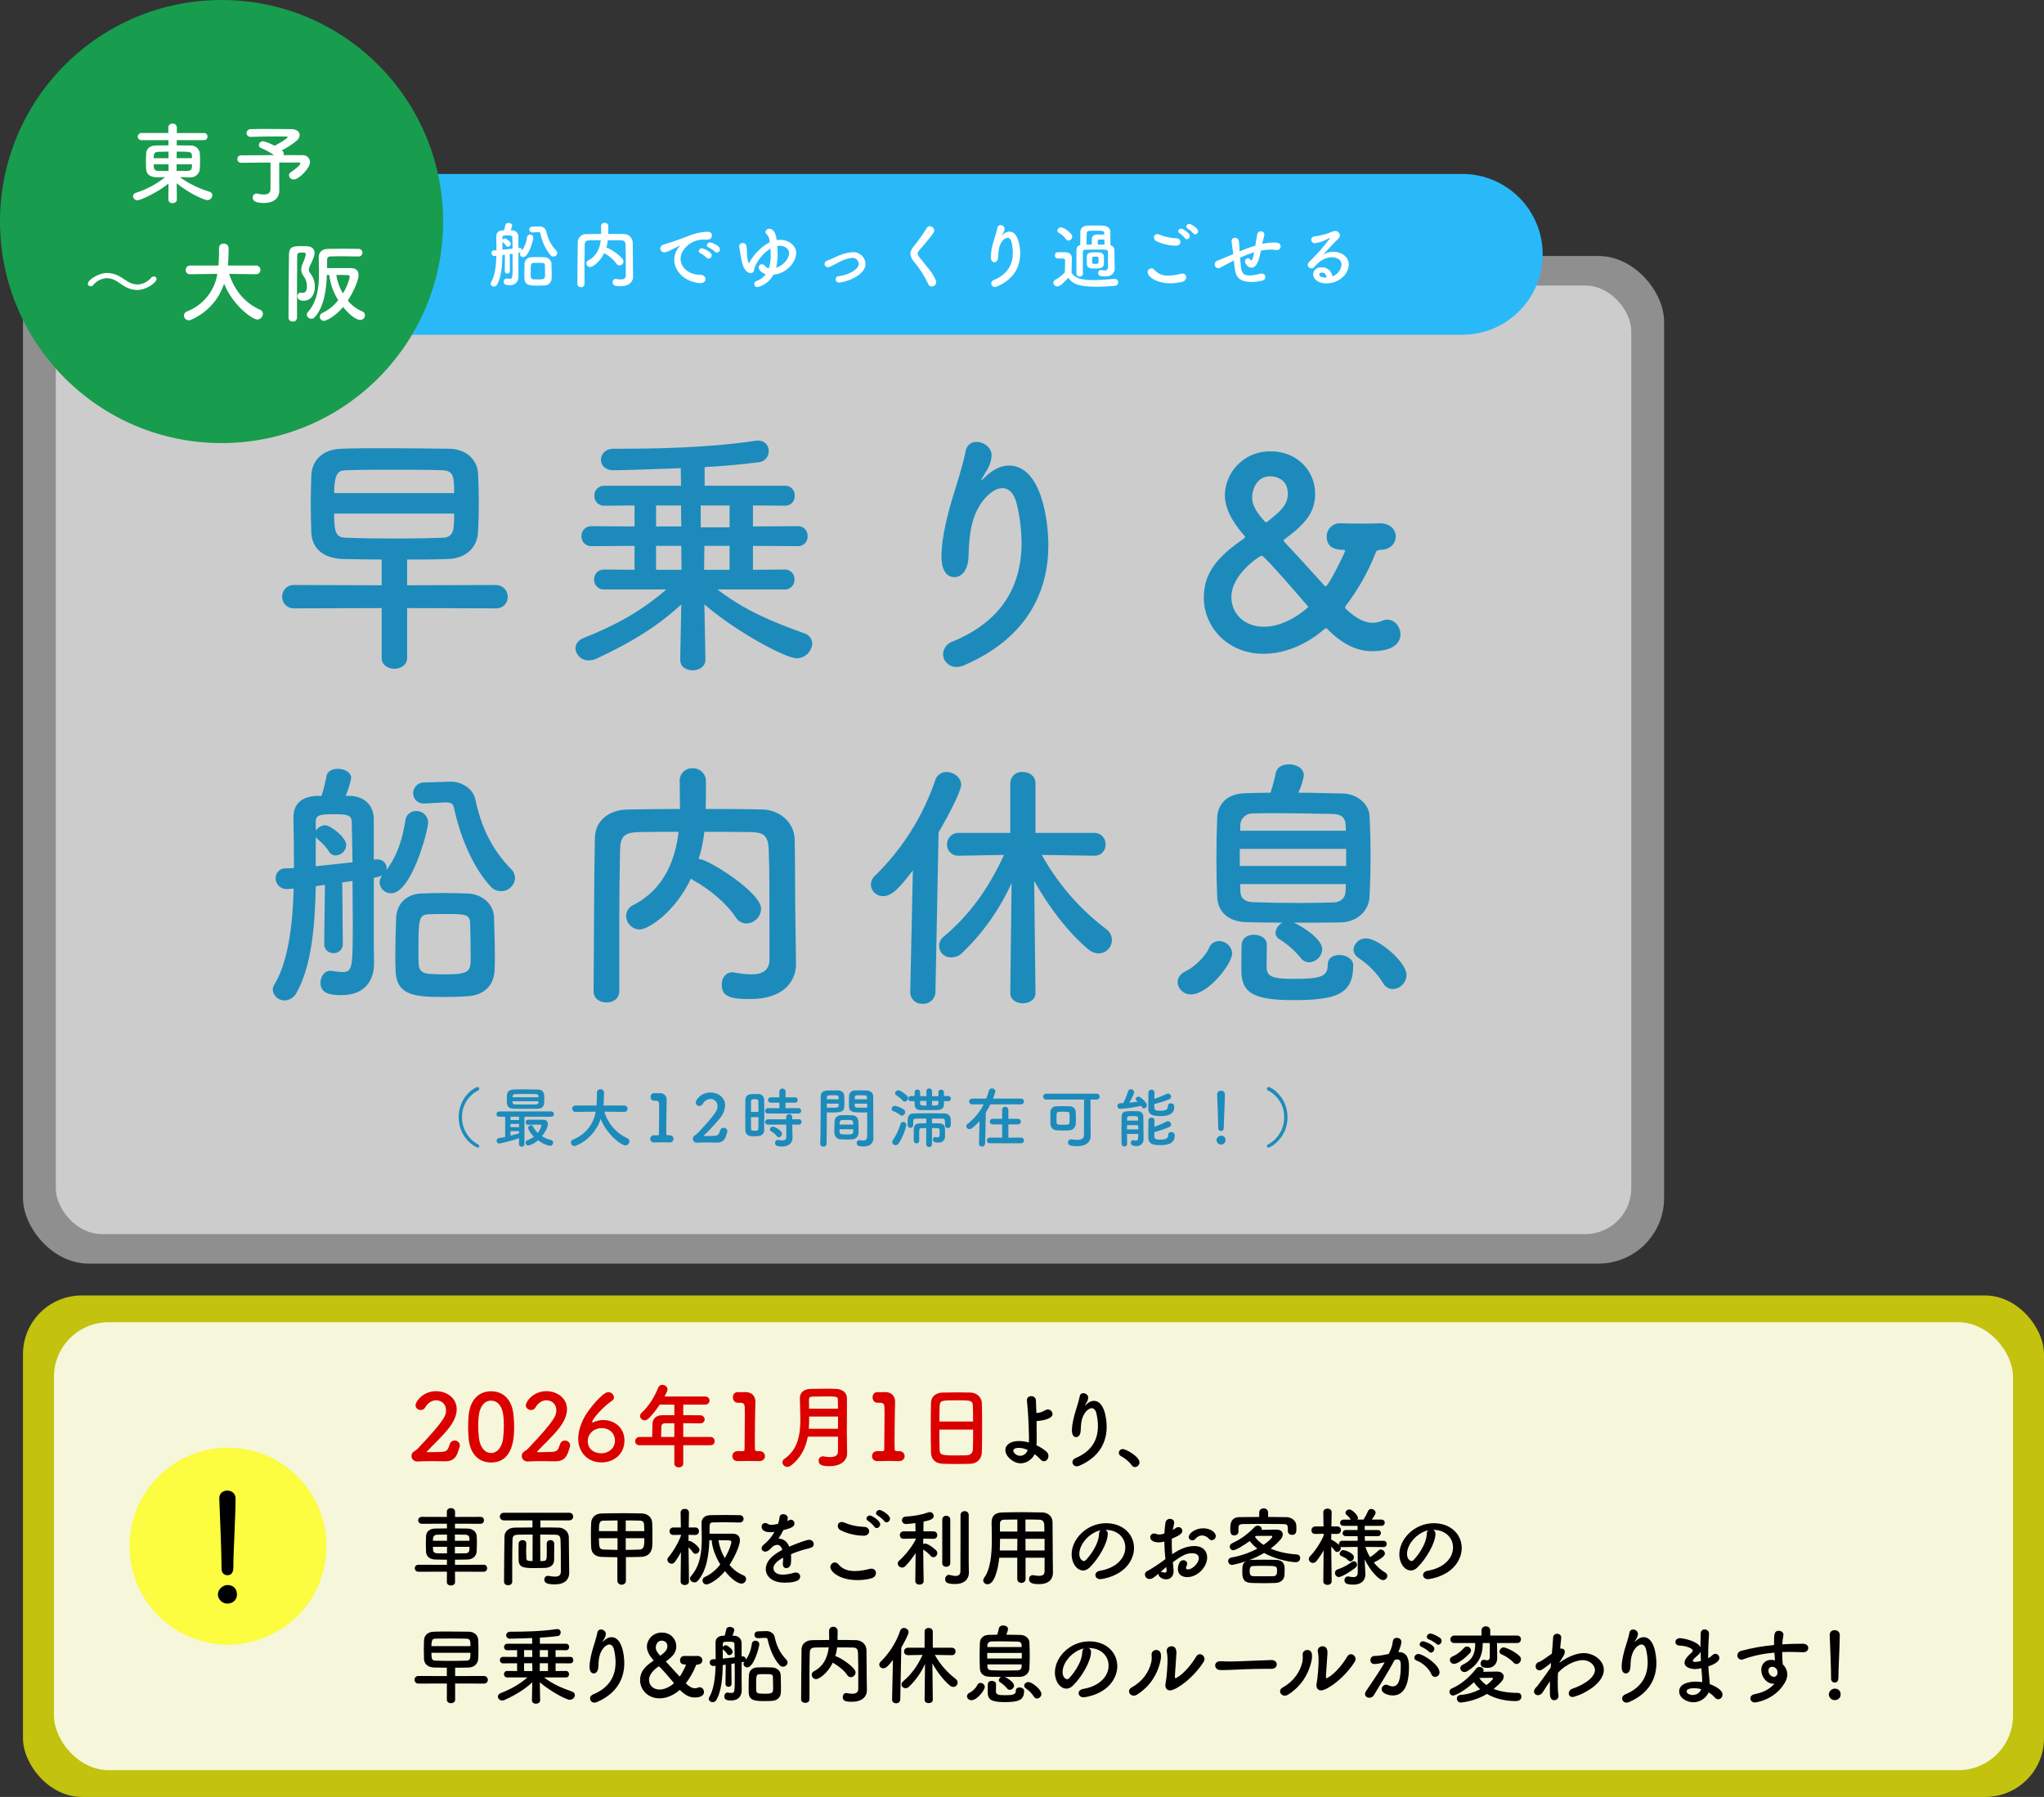
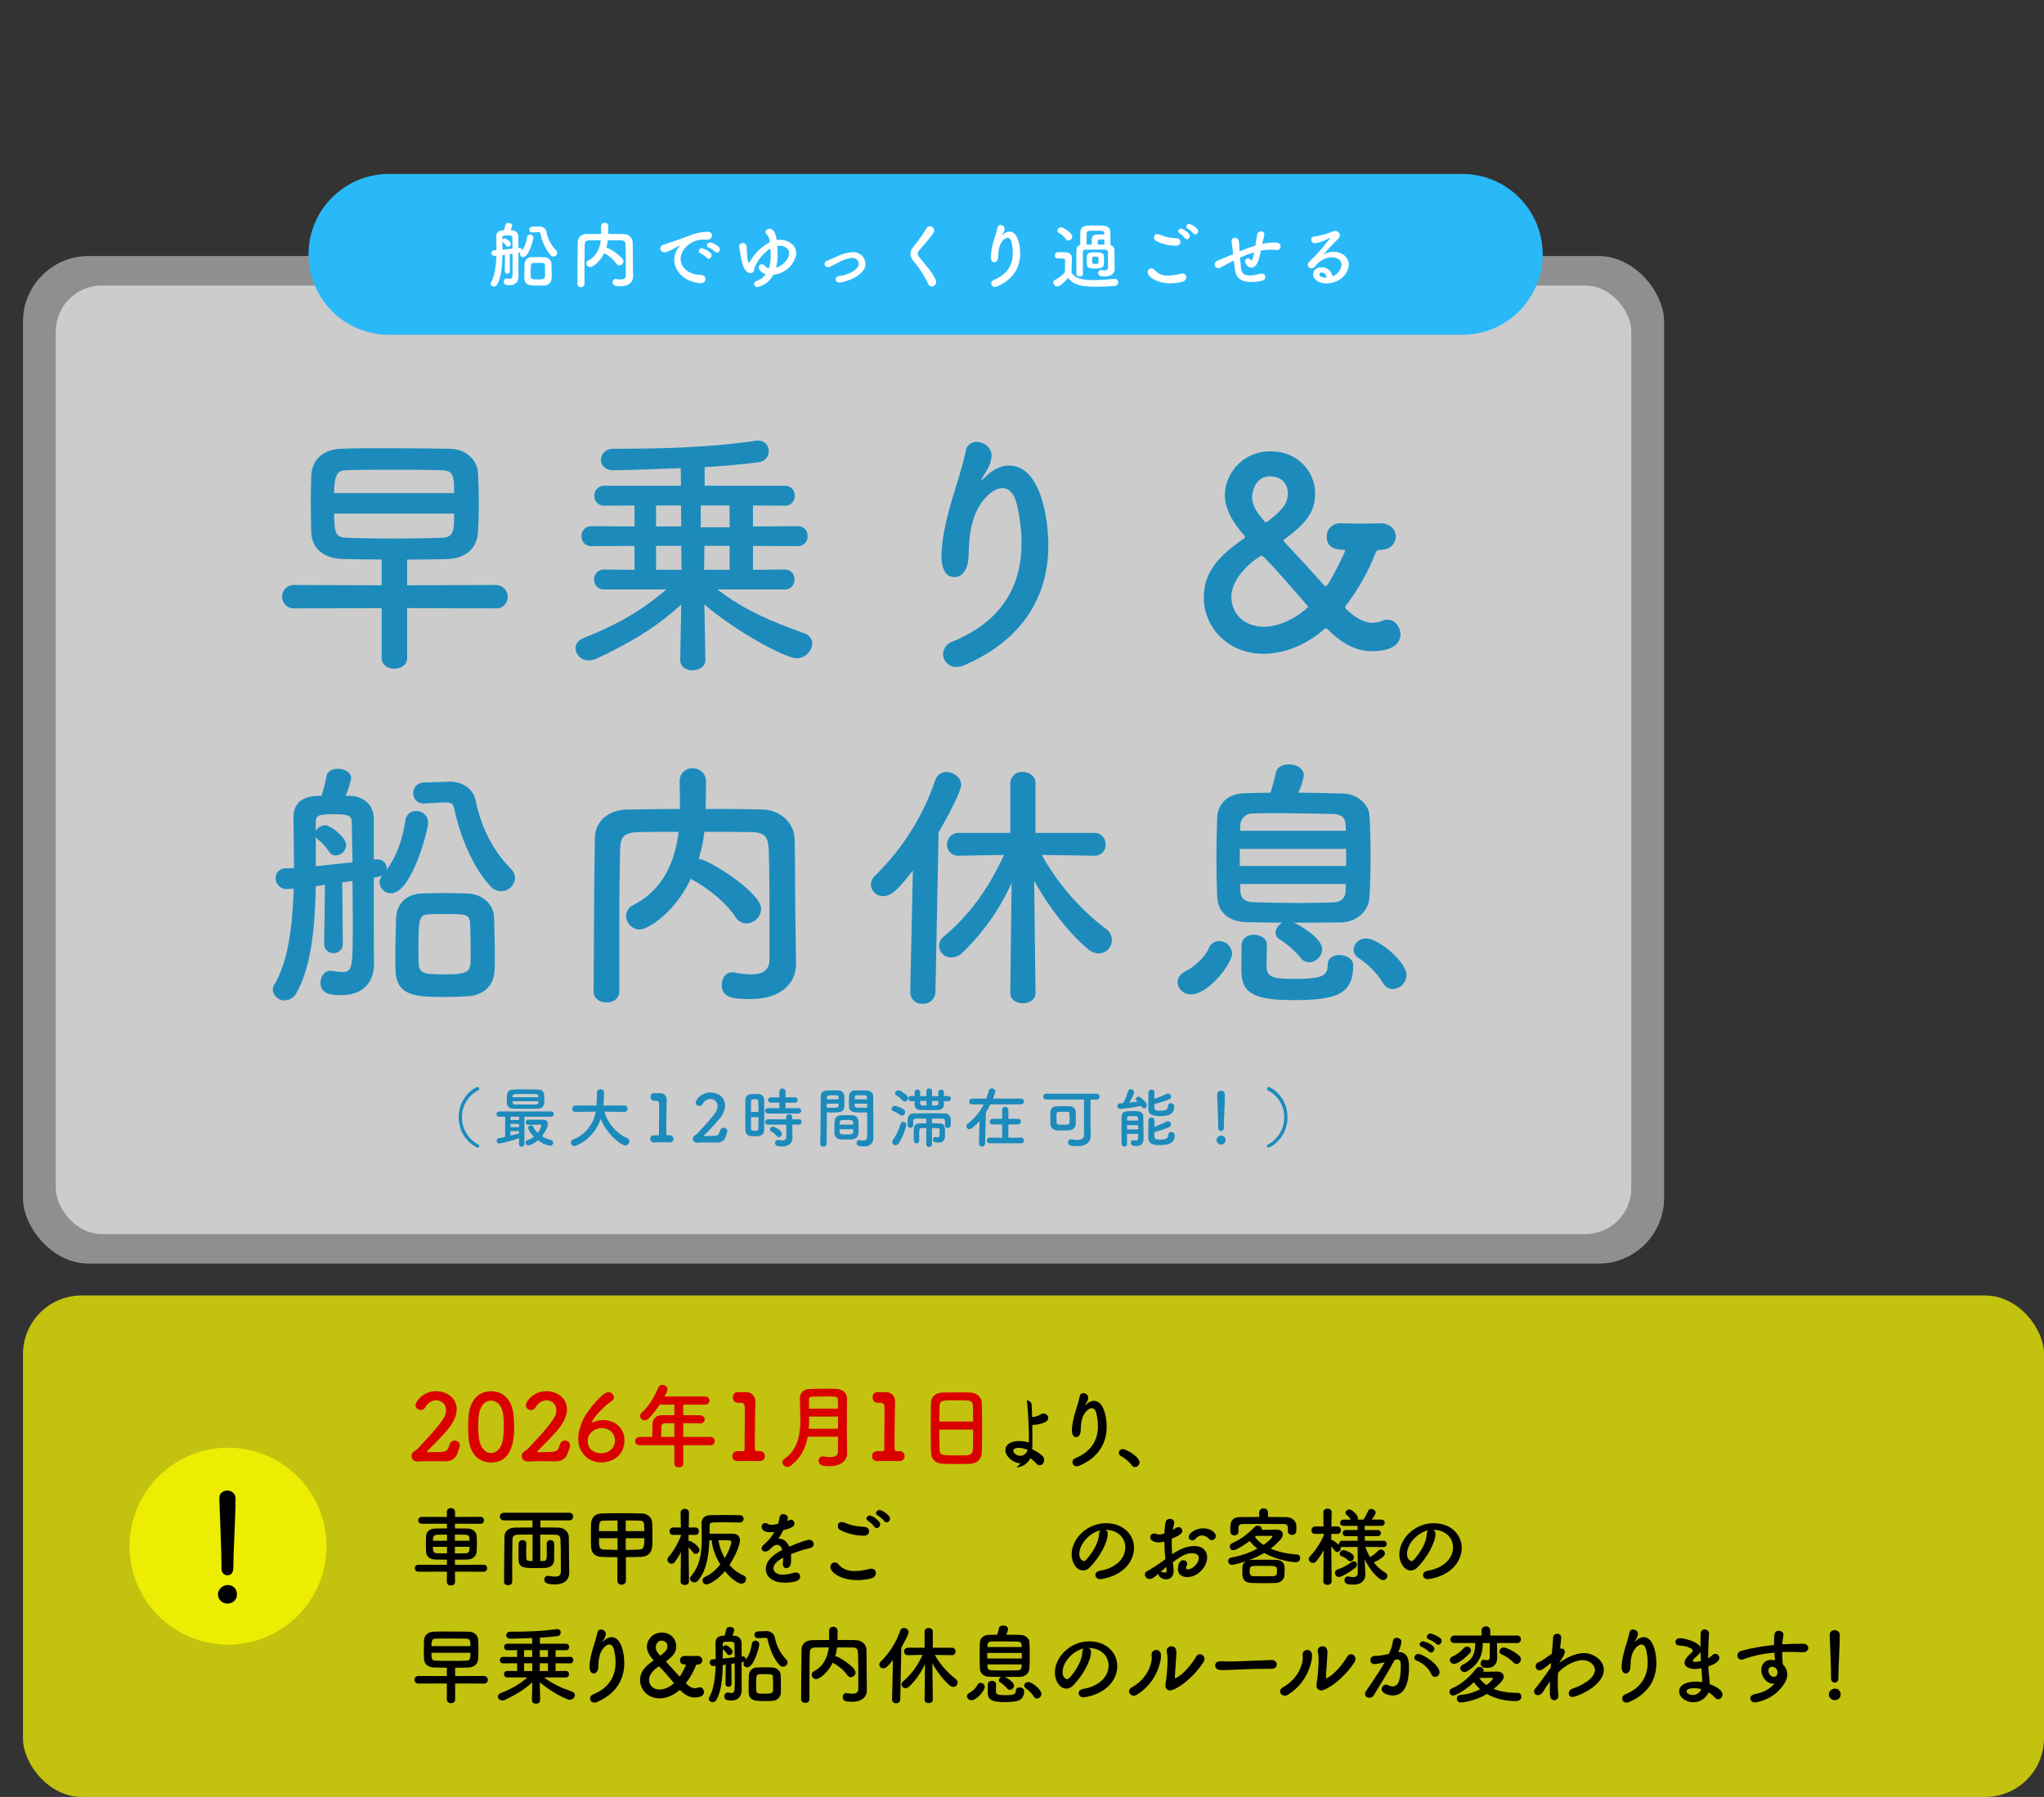
<svg xmlns="http://www.w3.org/2000/svg" id="content-slide-3" viewBox="0 0 622.738 547.487">
  <rect x="0" y="0" width="622.738" height="547.487" fill="#333333" stroke="none" />
  <defs>
    <style>
      .cls-1 {
        fill: #1c8bbc;
      }

      .cls-2 {
        opacity: .85;
      }

      .cls-2, .cls-3, .cls-4, .cls-5 {
        fill: #fff;
      }

      .cls-4 {
        opacity: .548;
      }

      .cls-4, .cls-5 {
        isolation: isolate;
      }

      .cls-6 {
        fill: #29b9f9;
      }

      .cls-7 {
        fill: #189c4e;
      }

      .cls-8 {
        fill: #db0000;
      }

      .cls-5 {
        opacity: .452;
      }

      .cls-9 {
        fill: #ff0;
        opacity: .7;
      }
    </style>
  </defs>
  <g>
    <g id="Group_2388">
      <rect id="Rectangle_2415" class="cls-5" x="7" y="78" width="500" height="307" rx="20" ry="20" />
      <rect id="Rectangle_2416" class="cls-4" x="17" y="87" width="480" height="289" rx="14" ry="14" />
      <path id="Rectangle_2414" class="cls-6" d="M118.5,53h327c13.531,0,24.5,10.969,24.5,24.5h0c0,13.531-10.969,24.5-24.5,24.5H118.5c-13.531,0-24.5-10.969-24.5-24.5h0c0-13.531,10.969-24.5,24.5-24.5Z" />
      <path id="Path_418" class="cls-3" d="M163.838,70.732h.132c.418,0,.616.11.682.418.455,2.431,1.514,4.708,3.08,6.622.221.255.542.401.88.4.62.003,1.133-.481,1.166-1.1-.012-.293-.138-.569-.352-.77-1.542-1.6-2.575-3.621-2.97-5.808-.261-.917-1.115-1.536-2.068-1.5h-.044l-2.156.066c-.496-.025-.919.356-.945.853,0,.016-.001.031-.001.047-.006.469.369.855.839.861.028,0,.057,0,.085-.003h.066l1.606-.086ZM168.062,84.79c.022-.33.022-.748.022-1.188,0-1.1-.044-2.42-.066-3.256-.096-1.128-1.046-1.992-2.178-1.98-.682-.022-1.386-.044-2.112-.044-.594,0-1.21.022-1.848.044-1.133-.009-2.059.903-2.068,2.036,0,.011,0,.021,0,.032-.022.792-.066,2.024-.066,3.124,0,.462,0,.9.022,1.276.088,2.178,1.76,2.2,4.246,2.2.638,0,1.276-.022,1.87-.066,1.197.006,2.172-.959,2.178-2.156,0-.007,0-.015,0-.022ZM153.784,82.612c.001.415.338.75.753.749.013,0,.026,0,.039-.001.411.014.756-.308.77-.72,0-.009,0-.019,0-.028l-.046-5.012c.005-.052-.002-.105-.022-.154.308-.044.594-.088.88-.132,0,1.1.022,2.2.022,3.212,0,4.114,0,4.422-.9,4.422-.273-.012-.545-.042-.814-.088-.044,0-.088-.022-.132-.022-.51.035-.895.477-.86.988,0,.008.001.016.002.024,0,.968.968,1.034,1.76,1.034,1.352.15,2.57-.823,2.72-2.175.017-.154.02-.31.008-.465v-.066c-.022-.66-.022-1.936-.022-2.728v-4.4c.24-.039.475-.106.7-.2-.139.167-.217.377-.22.594.027.512.455.91.968.9,1.716,0,3.1-5.28,3.1-5.94-.011-.534-.453-.958-.987-.947-.008,0-.017,0-.025,0-.469-.012-.865.346-.9.814-.172,1.489-.714,2.911-1.578,4.136.018-.057.026-.116.022-.176-.009-.41-.348-.735-.757-.726-.004,0-.008,0-.013,0h-.11l-.2.022v-3.428c.017-1.04-.812-1.898-1.852-1.915-.035,0-.071,0-.106.001h-.4c.201-.475.356-.969.462-1.474,0-.506-.572-.792-1.122-.792-.418-.058-.817.192-.946.594-.104.566-.244,1.124-.418,1.672h-.418c-1.342.088-1.936.726-1.936,1.826v.066c.022,1.188.044,2.618.044,4.158-.264.022-.484.022-.7.022-.45-.012-.824.344-.836.794,0,.007,0,.014,0,.02-.008.504.395.918.898.926.023,0,.047,0,.07-.002.176,0,.506-.044.55-.044-.088,3.036-.462,6.16-1.628,8.052-.081.133-.126.284-.132.44.05.516.494.902,1.012.88.413-.013.786-.253.968-.624,1.276-2.2,1.562-5.654,1.628-8.954l.77-.11-.066,4.976ZM166.06,83.646c0,1.21-.022,1.5-2.156,1.5-.44,0-.9-.022-1.342-.044-.55-.044-.836-.308-.858-.792-.022-.242-.022-.572-.022-.924,0-2.86,0-3.234.88-3.278.4-.022.858-.022,1.3-.022,1.738,0,2.112,0,2.156.77.02.634.042,1.91.042,2.79ZM153.08,73.636c.045.064.097.123.154.176.38.295.707.652.968,1.056.115.193.325.311.55.308.479-.017.863-.401.88-.88,0-.638-1.32-1.65-1.76-1.65-.325.011-.623.184-.792.462v-.748c0-.594.352-.638,1.628-.638.99,0,1.386.088,1.386.638.022.814.044,2.024.066,3.388-.924.11-2.046.22-3.08.33v-2.442ZM192.834,81.2c-.044-2.464-.022-4.862-.066-7.326-.053-1.438-1.245-2.571-2.684-2.552-1.584-.044-3.19-.044-4.774-.044.022-.814.022-1.738.022-2.31.013-.595-.46-1.088-1.055-1.101-.022,0-.045,0-.067,0-.566-.029-1.049.405-1.078.971-.002.036-.002.071,0,.107,0,.528.022,1.452.022,2.332-1.5,0-2.948.022-4.378.044-1.374-.139-2.6.861-2.74,2.235-.005.047-.008.094-.01.141-.088,4.29-.066,8.8-.11,12.848v.026c.032.545.499.961,1.044.929.019-.001.038-.003.056-.005.531.05,1.001-.339,1.052-.87.002-.025.004-.051.004-.076v-5.918c0-1.98.022-3.96.066-5.94.022-1.1.352-1.452,1.606-1.474,1.078-.022,2.178-.022,3.3-.022-.286,2.288-1.166,4.8-3.806,6.138-.354.162-.584.511-.594.9.008.62.502,1.124,1.122,1.144.726,0,2.948-1.408,4.312-4.268.064.064.138.116.22.154,1.387.754,2.589,1.806,3.52,3.08.186.322.528.523.9.528.674-.014,1.218-.558,1.232-1.232,0-1.386-4.466-4.158-5.148-4.158h-.088c.237-.743.4-1.507.486-2.282,1.276,0,2.552,0,3.85.022,1.056.022,1.5.22,1.54,1.474.066,1.848.066,3.1.066,9.2,0,.968-.66,1.254-1.54,1.254-.466-.011-.929-.063-1.386-.154-.066,0-.132-.022-.176-.022-.518.018-.924.453-.906.971,0,.018.002.036.004.055,0,1.012.748,1.21,2.376,1.21,2.948,0,3.85-1.628,3.85-2.9v-.044l-.044-3.066ZM218.4,76.98c.532-.048.936-.5.924-1.034,0-1.144-2.64-2.09-2.992-2.09-.506-.012-.932.375-.968.88.025.326.255.601.572.682.7.335,1.345.773,1.914,1.3.142.156.339.25.55.262ZM215.89,78.828c.533-.053.94-.499.946-1.034,0-1.144-2.684-2.156-2.97-2.156-.502-.02-.929.361-.966.862.014.323.237.6.55.682.684.366,1.313.825,1.87,1.364.14.173.348.276.57.282ZM214.944,85.028c0-.66-.528-1.3-1.628-1.3-3.454,0-5.962-2.244-5.962-4.884,0-2.944,3.346-5.844,6.754-5.844.176-.004.353.004.528.022.168.018.337.025.506.022.836,0,1.76-.242,1.76-1.364,0-.572-.4-1.078-1.5-1.078-2.009.102-3.984.564-5.83,1.364-2.178.858-4,1.43-5.038,1.8-.66.242-1.914.616-2.376.77-.556.11-.97.579-1.012,1.144.032.691.618,1.225,1.309,1.192.012,0,.025-.001.037-.002.484,0,.9-.132,4.356-1.914.068-.041.142-.071.22-.088.024.001.043.02.044.044-.019.075-.057.144-.11.2-.995,1.108-1.557,2.537-1.584,4.026,0,3.388,3.014,6.688,7.788,7.128h.22c1.012-.002,1.518-.618,1.518-1.234v-.004ZM236.592,72.862c-.33-2.552-1.43-3.168-2.156-3.168-.619-.028-1.157.423-1.236,1.038.017.272.167.519.4.66.506.521.803,1.21.836,1.936l.066.484c-2.567,1.391-4.688,3.481-6.116,6.028-.088.132-.176.242-.242.242-.374,0-.572-2.662-.572-2.97-.022-.748-.044-1.474-.132-2.156-.09-.551-.587-.942-1.144-.9-.556-.049-1.047.362-1.096.918-.002.024-.003.048-.004.072q0,.066.4,2.442c.374,2.244.748,4,1.672,4.994.352.434.872.698,1.43.726.174.008.347-.029.502-.108.616-.308.506-.99.638-1.364.945-2.472,2.656-4.577,4.884-6.006.044.638.088,1.3.088,2,.031,1.364-.162,2.724-.572,4.026-.452-.091-.857-.339-1.144-.7-.232-.332-.607-.536-1.012-.55-.519.009-.933.436-.924.955,0,.004,0,.008,0,.013,0,.814.946,1.716,2.156,2.068-.708.982-1.709,1.714-2.86,2.09-.402.115-.68.482-.682.9.012.534.454.958.989.947.008,0,.015,0,.023,0,2.082-.494,3.848-1.866,4.84-3.762,4.6-.484,6.952-4.4,6.952-6.578,0-2.4-2.31-4.07-4.884-4.07-.354-.004-.707.026-1.056.088l-.044-.294ZM236.438,81.574c.346-1.351.509-2.742.484-4.136,0-.858-.044-1.694-.11-2.486.254-.043.512-.065.77-.066,1.43,0,2.838.814,2.838,2.244,0,1.456-1.408,3.612-3.982,4.448v-.004ZM255.314,80.034c1.307-.778,2.76-1.28,4.268-1.474,1.055-.077,1.976.707,2.068,1.76,0,1.584-2.486,3.322-6.16,3.828-.496.024-.889.428-.9.924.004.566.467,1.022,1.033,1.017.014,0,.029,0,.043-.001,1.5,0,8.03-1.958,8.03-5.7-.086-2.057-1.823-3.655-3.88-3.57-.034.001-.068.003-.102.006-1.776.147-3.504.649-5.082,1.476-.99.44-1.958.88-2.706,1.166-.414.13-.697.512-.7.946-.002.557.447,1.01,1.004,1.012.003,0,.005,0,.008,0,.37,0,.744-.154,3.076-1.386v-.004ZM285.214,85.974c-.007-.188-.044-.374-.11-.55-1.014-2.504-2.752-4.154-4.996-7.058-.297-.304-.482-.699-.528-1.122.015-.305.14-.594.352-.814,1.166-1.408,3.63-4.158,4.51-5.566.126-.189.195-.411.2-.638-.057-.726-.658-1.29-1.386-1.3-.392.002-.75.224-.926.574-1.24,2.019-2.614,3.952-4.114,5.786-.51.565-.813,1.286-.858,2.046.082.863.445,1.674,1.034,2.31,1.775,2.103,3.263,4.434,4.422,6.93.157.436.57.727,1.034.728.735-.006,1.335-.588,1.364-1.322l.002-.004ZM303.804,87.274c5.41-2.352,7.016-6.356,7.016-10.03,0-2.288-.66-6.688-3.3-6.688-.758.045-1.468.385-1.98.946-.154.154-.286.286-.33.286-.022,0,0-.088.154-.33.339-.456.572-.982.682-1.54,0-.066.022-.132.022-.2-.047-.654-.598-1.157-1.254-1.144-.461-.021-.862.313-.924.77-.264,1.342-.814,2.948-1.144,4.07-.494,1.533-.789,3.122-.88,4.73,0,.308,0,1.76,1.1,1.76.55,0,1.122-.528,1.166-1.716.044-1.958.264-3.454,1.21-4.686.365-.57.959-.955,1.628-1.056.528,0,1.012.418,1.232,1.452.239,1.032.365,2.087.374,3.146,0,3.124-1.254,6.4-5.764,8.25-.465.149-.788.571-.812,1.058.006.602.5,1.085,1.102,1.078.006,0,.012,0,.018,0,.235,0,.467-.053.68-.154l.004-.002ZM329.916,83.47c-.022-.858-.022-1.914-.022-2.97,0-1.452,0-2.86.022-3.784,0-.418.176-.616.7-.638.572-.022,1.958-.044,3.322-.044,3.388,0,3.564,0,3.608.682.022.682.022,1.826.022,2.794v1.76c0,.88-.4,1.122-.968,1.122-.333-.014-.665-.059-.99-.132-.057-.017-.117-.024-.176-.022-.497.022-.882.442-.86.938,0,.01.001.02.002.03,0,.836.726,1.034,2.046,1.034,2.156,0,2.992-1.144,2.992-2.332v-.088c-.022-.682-.044-1.848-.044-2.156,0-.7-.022-2.222-.044-3.278.064-.784-.447-1.5-1.21-1.694,0-1.452,0-3.08-.022-4.092-.022-1.1-.968-1.8-2.244-1.848-.792-.044-1.628-.044-2.42-.044-.814,0-1.606,0-2.354.044-1.408.066-2.112.814-2.134,1.958-.022,1.078-.022,2.662-.022,3.938-.88.22-1.144.77-1.166,1.716,0,1.012-.022,2.288-.022,3.542,0,1.276.022,2.552.022,3.564.057.491.498.845.99.792.484,0,.968-.264.968-.77l.004-.022ZM336.34,79.488c0-.462,0-.946-.022-1.452-.022-.638-.66-1.1-1.518-1.144-.286-.022-.638-.022-.99-.022-1.386,0-2.64.022-2.684,1.166-.026.44-.026.964-.026,1.474,0,.374,0,.748.022,1.078.066,1.188,1.386,1.232,2.42,1.232,2.758,0,2.798-.528,2.798-2.332ZM325.494,73.306c.652-.049,1.163-.579,1.188-1.232,0-1.122-2.75-2.816-3.41-2.816-.571-.002-1.053.423-1.122.99.005.293.176.557.44.682.852.47,1.588,1.124,2.156,1.914.147.278.433.455.748.462ZM325.45,84.658c1.254,1.694,2.9,2.706,8.558,2.706,2.09,0,4.18-.132,5.566-.264.595.012,1.088-.461,1.1-1.056,0-.007,0-.015,0-.022.016-.568-.432-1.04-.999-1.056-.019,0-.038,0-.057,0h-.11c-1.672.132-4.18.374-6.468.374-3.344,0-5.5-.506-6.578-2.222,0-1.408.088-2.926.11-4.2v-.068c0-1.364-.66-1.958-2.046-2-.726-.022-1.43-.022-2.222-.022-.52.009-.934.438-.925.959,0,.01,0,.021.001.031,0,.946.88.946,1.232.946h.88c.726,0,1.012.066,1.012.616,0,1.122-.044,2.266-.088,3.608-.839.931-1.837,1.706-2.948,2.286-.328.15-.542.475-.55.836.04.644.565,1.15,1.21,1.166.858,0,2.222-1.386,3.322-2.618ZM336.494,74.538c-.594,0-1.32-.022-2.046-.022v-1.056c-.007-.262.201-.48.463-.487.022,0,.044,0,.065.003.308,0,1.012.022,1.5.022-.004.502.018,1.012.018,1.54ZM331.038,74.538c0-1.232,0-2.552.044-3.454.044-.77.484-.792,2.86-.792,1.914,0,2.442.022,2.486.7,0,.132.022.308.022.462h-2.178c-1.034.022-1.584.528-1.628,1.254-.022.484-.044,1.232-.044,1.826l-1.562.004ZM333.766,80.412c-1.034,0-1.034-.044-1.034-1.078,0-1.122.022-1.144.99-1.144.9,0,.924.132.946.352s.022.55.022.88c0,.858-.044.99-.924.99ZM364.126,71.412c.505-.042.895-.462.9-.968,0-.924-2.156-2.222-2.706-2.222-.467-.005-.859.349-.9.814.02.283.199.53.462.638.625.392,1.188.873,1.672,1.43.124.196.34.313.572.31v-.002ZM361.6,72.888c.505-.042.895-.462.9-.968,0-.946-2.156-2.266-2.64-2.266-.457-.024-.853.314-.9.77.019.277.188.522.44.638.604.417,1.143.921,1.6,1.496.125.211.355.337.6.33ZM359.642,73.724c-.002-.623-.509-1.126-1.132-1.124-.005,0-.011,0-.016,0-1.823-.041-3.622-.43-5.3-1.144-.203-.082-.419-.126-.638-.132-.532-.015-.976.404-.991.936,0,.025,0,.05,0,.076.002.484.285.922.726,1.122,1.859.904,3.895,1.385,5.962,1.408.946.002,1.384-.566,1.384-1.142h.004ZM360.166,85.868c.686-.115,1.199-.692,1.234-1.386.014-.607-.467-1.111-1.074-1.125-.039,0-.077,0-.116.003-.171.002-.341.024-.506.066-1.219.338-2.475.522-3.74.55-1.576.108-3.115-.509-4.18-1.676-.23-.323-.594-.525-.99-.55-.64.024-1.146.551-1.144,1.192,0,1.254,2.442,3.366,7,3.366,1.186.001,2.367-.147,3.516-.44ZM376.094,80.984c.308,2.948.924,4.928,5.258,4.928,1.115.005,2.225-.143,3.3-.44.499-.097.864-.526.88-1.034-.01-.618-.519-1.111-1.137-1.101-.01,0-.019,0-.029,0-.134.004-.268.018-.4.044-1.012.322-2.063.507-3.124.55-2.112,0-2.64-.7-2.838-3.234-.044-.616-.132-1.408-.2-2.2,1.404-.634,2.843-1.185,4.312-1.65-.308,1.738-.66,2.53-.9,2.53-.088,0-.176-.066-.264-.22-.143-.286-.429-.471-.748-.484-.509.051-.897.478-.9.99,0,.44.748,1.892,1.936,1.892,1.76,0,2.4-2.6,2.926-5.214.979-.187,1.973-.283,2.97-.286.523-.005,1.045.032,1.562.11.094.017.19.025.286.022.606.049,1.136-.403,1.185-1.008.002-.023.003-.046.003-.07,0-1.078-1.078-1.232-2.046-1.232-1.198.036-2.39.176-3.564.418.066-.264.11-.506.176-.748.197-.695.359-1.4.484-2.112-.019-.544-.475-.969-1.019-.95-.02,0-.039.002-.059.004-.527-.021-.992.342-1.1.858-.176.924-.154.836-.308,1.738-.088.484-.154,1.1-.264,1.76-1.672.506-3.388,1.144-4.818,1.738-.018-.183-.025-.366-.022-.55-.015-.839-.073-1.676-.176-2.508-.057-.604-.56-1.068-1.166-1.078-.567-.028-1.049.41-1.077.977,0,.019-.001.038-.001.057,0,.044.022.11.022.176.066.462.132.99.484,3.762-1.518.66-3.982,1.694-4.752,1.98-.516.146-.88.608-.9,1.144-.009.631.492,1.151,1.122,1.166.175.004.348-.034.506-.11.638-.286,1.408-.792,3.212-1.716.286-.154.616-.308,1.012-.506l.176,1.606ZM405.948,84.218c-.202-1.699-1.729-2.923-3.432-2.75-1.243-.117-2.345.796-2.461,2.039,0,.01-.002.019-.003.029,0,1.3,1.386,2.816,4.026,2.816,3.806,0,6.842-2.816,6.842-5.764,0-2.442-2.31-3.872-4.642-3.872-1.112-.016-2.204.29-3.146.88,1.386-1.54,3.08-3.41,4.576-4.84.307-.276.49-.665.506-1.078-.044-.759-.693-1.34-1.452-1.3-.274-.003-.545.057-.792.176-1.777.754-3.65,1.259-5.566,1.5-.522.012-.936.445-.924.967,0,0,0,0,0,0,0,.597.485,1.08,1.082,1.08.021,0,.041,0,.062-.002,1.563-.22,3.063-.767,4.4-1.606.049-.022.101-.037.154-.044.032-.005.061.017.066.049,0,.006,0,.012,0,.017-1.919,2.602-4.053,5.038-6.38,7.282-.262.229-.42.553-.44.9.045.607.558,1.072,1.166,1.056.346-.002.671-.164.88-.44.9-1.122,2.794-2.926,5.258-2.926.2,0,2.992,0,2.992,2.31-.196,1.598-1.264,2.955-2.772,3.52ZM404.148,84.592h-.154c-.55,0-2.046-.11-2.046-.968,0-.088.022-.572.77-.572.876,0,1.36.594,1.426,1.54h.004Z" />
-       <circle id="Ellipse_17" class="cls-7" cx="67.5" cy="67.5" r="67.5" />
-       <path id="Path_419" class="cls-3" d="M51.287,60.837c.046.63.593,1.103,1.223,1.057.015-.001.031-.003.046-.004.675,0,1.323-.351,1.323-1.08,0-2.43-.027-3.51-.054-4.968,4.293,3.458,8.613,5.13,9.288,5.13.847.022,1.555-.639,1.593-1.485-.015-.521-.382-.966-.891-1.08-3.237-.972-6.292-2.468-9.045-4.428.891.027,1.782.054,2.592.054h.567c1.501.102,2.808-1.013,2.943-2.511.054-.783.081-1.755.081-2.7,0-.837-.027-1.62-.081-2.268-.243-1.341-1.447-2.29-2.808-2.214-1.242-.027-2.7-.054-4.212-.054v-1.593h8.262c.573.037,1.068-.397,1.106-.97.002-.037.003-.073.001-.11.023-.574-.423-1.058-.997-1.081-.037-.001-.073-.001-.11.001h-8.235v-1.733c-.033-.662-.596-1.172-1.258-1.139-.022.001-.043.003-.065.005-.626-.071-1.191.38-1.262,1.006-.005.043-.007.085-.007.128v1.728h-8.154c-.614-.027-1.133.448-1.16,1.062-.001.024-.001.048,0,.072.008.578.483,1.04,1.062,1.032.033,0,.066-.003.099-.006h8.181v1.593c-1.485,0-2.862.027-3.861.054-2.133.054-2.862,1.269-2.916,2.4-.054.756-.081,1.674-.081,2.592,0,.783.027,1.566.081,2.241.054.945.513,2.457,3.456,2.457.7,0,1.485-.027,2.322-.054-2.631,2.121-5.634,3.732-8.856,4.752-.527.099-.917.545-.945,1.08.062.717.682,1.255,1.4,1.215.837,0,5.913-2.241,9.423-5.1l-.05,4.892v.027ZM53.825,48.2v-2c4,0,4.59,0,4.644,1.134,0,.27.027.567.027.864l-4.671.002ZM58.5,50.064c0,1.107,0,2-1.35,2-1.053.027-2.187.027-3.348.027v-2.027h4.698ZM51.341,48.2h-4.509c0-1.026,0-1.89,1.35-1.944.837-.027,1.971-.054,3.159-.054v1.998ZM51.368,52.088c-1.134,0-2.214,0-3.159-.027-1.3-.054-1.377-.7-1.377-2h4.509l.027,2.027ZM85.068,55.679v-6.156h5.932c.351,0,.513.108.513.27,0,.567-2.187,2.241-2.781,2.592-.398.194-.664.584-.7,1.026.081.76.749,1.321,1.512,1.269,1.512,0,4.914-3.456,4.914-5.319-.038-1.188-1.032-2.121-2.221-2.083-.026,0-.053.002-.079.004-.864-.027-3.1-.027-5.778-.027.044-.129.062-.264.054-.4.007-.35-.139-.685-.4-.918-.06-.037-.115-.082-.162-.135,1.641-.819,3.181-1.826,4.59-3,.496-.42.799-1.025.837-1.674,0-.972-.864-1.755-2.511-1.782-1.458-.027-4.347-.054-7.1-.054-2,0-3.942,0-5.211.054-.699-.06-1.314.458-1.373,1.157-.002.019-.003.038-.004.057.033.662.596,1.172,1.258,1.139.022-.001.043-.003.065-.005h.077c2.079-.081,6.129-.135,8.694-.135,2.349,0,2.457.054,2.457.189,0,.567-3.942,2.646-4,2.673-1.09-.628-2.262-1.099-3.483-1.4-.68-.013-1.252.509-1.3,1.188-.003.43.285.807.7.918,1.383.567,2.701,1.281,3.932,2.129-3.969.027-8.154.054-10.1.081-.595-.002-1.079.478-1.082,1.072,0,.021,0,.041.002.062-.029.594.43,1.099,1.024,1.128.019,0,.038.001.056.001h.027c1.809-.027,5.454-.054,8.991-.081v8.051c0,1.08-.594,1.7-2,1.7-.628-.014-1.252-.096-1.863-.243-.124-.029-.251-.047-.378-.054-.646-.01-1.177.505-1.187,1.151,0,.022,0,.043,0,.065,0,1.62,2.376,1.647,3.456,1.647,3.429,0,4.644-1.89,4.644-3.672v-.054l-.023-2.431ZM47.7,85.011c.005-.427-.337-.778-.764-.784-.015,0-.031,0-.046,0-.324.006-.629.152-.837.4-1.04,1.248-2.562,1.994-4.185,2.052-1.151-.031-2.267-.397-3.213-1.053-.81-.513-1.593-1.08-2.457-1.539-1.097-.588-2.32-.902-3.564-.918-2.835,0-5.886,2.268-5.886,3.267.009.442.374.793.816.784.007,0,.014,0,.021,0,.312-.004.607-.141.81-.378,1.036-1.261,2.555-2.026,4.185-2.106,1.152.045,2.267.42,3.213,1.08.81.513,1.593,1.134,2.457,1.593,1.085.596,2.299.92,3.537.945,2.858.005,5.913-2.317,5.913-3.343ZM78.021,83.553c.703.025,1.294-.524,1.319-1.227.001-.032.001-.064,0-.096.013-.718-.558-1.311-1.276-1.324-.025,0-.049,0-.074,0h-8.559l.081-1.053c.081-1.242.135-2.511.135-3.78v-.594c-.066-.752-.729-1.308-1.481-1.242-.001,0-.003,0-.004,0-.709-.077-1.346.435-1.423,1.143-.005.042-.007.084-.008.126v1.107c0,.216,0,1.89-.162,4.293h-8.613c-.722-.038-1.338.517-1.376,1.238-.002.037-.002.074-.001.112-.024.695.521,1.279,1.216,1.303.045.002.089,0,.134-.003h.027l8.262-.108c-.832,5.191-4.358,9.55-9.261,11.448-.539.177-.907.675-.918,1.242.008.803.658,1.45,1.461,1.454.242-.005.48-.06.7-.162,4.777-2.05,8.444-6.052,10.07-10.989,2.73,6.723,8.64,10.908,10.125,10.908.939-.046,1.683-.81,1.705-1.75,0-.539-.333-1.023-.837-1.215-4.266-1.863-7.668-5.454-9.45-10.935l8.181.108.027-.005ZM109.179,78.153c.637.047,1.192-.432,1.239-1.069.002-.031.003-.061.003-.092-.005-.647-.534-1.168-1.181-1.163-.02,0-.041,0-.061.002-1.3-.027-2.889-.054-4.536-.054-1.62,0-3.294.027-4.7.054-1.917.054-2.835,1.053-2.835,2.565.027,1.512.081,3.159.081,4.806,0,4.185-.459,8.586-3.4,11.907-.196.204-.311.473-.324.756.067.718.679,1.261,1.4,1.242.407.007.794-.172,1.053-.486,2.862-3.24,3.51-8.343,3.672-12.852h.729c.309,2.731,1.242,5.355,2.727,7.668-1.272,1.676-2.93,3.019-4.833,3.915-.47.18-.781.63-.783,1.134-.014.687.532,1.255,1.219,1.269.008,0,.016,0,.023,0,.756,0,3.51-1.35,5.859-4.212,2.052,2.592,4.131,3.942,5.211,3.942.798.007,1.45-.633,1.458-1.431.007-.535-.33-1.015-.837-1.188-1.712-.713-3.223-1.835-4.4-3.267,1.053-1.593,3.294-5.778,3.294-7.83,0-1.4-.945-2.079-2.349-2.079h-7.264c0-.891.027-1.728.027-2.511,0-.621.216-1.026,1.026-1.053.837-.027,1.836-.054,2.916-.054,1.863,0,3.888.054,5.535.081h.031ZM90.491,96.783v-9.936c0-3.294.027-6.453.054-8.964,0-.891.567-.945,1.566-.945.7,0,1.08.081,1.08.513-.206.973-.533,1.916-.972,2.808-.267.586-.414,1.219-.432,1.863.001.705.239,1.39.675,1.944.71.918,1.082,2.053,1.053,3.213,0,1.782-.891,1.971-1.269,1.971-.128-.005-.254-.023-.378-.054-.097-.031-.198-.049-.3-.054-.581.063-1.009.575-.968,1.158,0,.405.189,1.323,1.971,1.323,2.43,0,3.348-2.376,3.348-4.158.056-1.502-.423-2.975-1.35-4.158-.287-.322-.458-.731-.486-1.161.021-.369.124-.728.3-1.053,1.107-2.3,1.458-3.24,1.458-4.023,0-1.161-.783-2-2.322-2.052-.459-.027-1-.027-1.539-.027-2.511,0-3.888,0-3.942,2.565-.108,5.7-.135,14.31-.135,19.224.011.67.563,1.204,1.233,1.193.03,0,.06-.002.09-.005.662.036,1.227-.471,1.263-1.133,0-.017.002-.035.002-.052ZM104.45,89.412c-1.002-1.745-1.68-3.657-2-5.643,1.377,0,2.727.027,3.348.027.459,0,.756.216.756.567-.386,1.798-1.099,3.509-2.104,5.049Z" />
    </g>
    <path id="Path_416" class="cls-1" d="M151,185.36c1.886.141,3.529-1.273,3.671-3.158.007-.094.01-.188.009-.282.063-1.969-1.481-3.617-3.45-3.68-.077-.002-.153-.002-.23,0l-26.96.08v-7.84c4.08,0,8.08,0,12.4-.16,5.84-.16,8.96-3.76,9.2-8.16.16-2.8.24-5.84.24-8.88,0-3.12-.08-6.24-.24-9.12-.24-3.92-3.44-7.36-8.72-7.44-5.92-.08-12.96-.16-19.6-.16-4.88,0-9.52,0-13.36.16-5.92.24-8.88,3.68-9.12,8.08-.08,2.56-.16,5.52-.16,8.56,0,2.96.08,6.08.16,8.96.24,4.72,3.6,7.84,9.76,8,4.08.08,7.84.16,11.68.16v7.84l-26.64-.08c-1.923-.107-3.568,1.366-3.675,3.288-.004.077-.006.154-.005.232-.058,1.932,1.462,3.545,3.394,3.603.095.003.191.002.286-.003l26.64-.08v15.2c0,2.16,1.92,3.28,3.84,3.28,2,0,3.92-1.12,3.92-3.28v-15.2l26.96.08ZM101.8,150.24c0-6.8,1.76-6.88,3.68-6.96,4-.16,9.28-.16,14.56-.16s10.64,0,14.72.16c3.52.08,3.6,2.16,3.6,6.96h-36.56ZM138.36,156.48c0,4.88,0,7.2-3.52,7.36-4.24.16-9.28.24-14.16.24-5.52,0-10.96-.08-15.12-.24-3.04-.08-3.76-1.12-3.76-7.36h36.56ZM239.08,179.6c1.584.053,2.911-1.189,2.964-2.773.003-.089.002-.178-.004-.267.095-1.582-1.111-2.942-2.693-3.036-.089-.005-.178-.007-.267-.004l-9.68.08v-7.28l13.76.08c1.574.019,2.867-1.241,2.886-2.815,0-.075-.001-.15-.006-.225.105-1.571-1.084-2.929-2.655-3.034-.075-.005-.15-.007-.225-.006l-13.76.08v-6.4l9.84.08c1.574.019,2.867-1.241,2.886-2.815,0-.075-.001-.15-.006-.225.105-1.571-1.084-2.929-2.655-3.034-.075-.005-.15-.007-.225-.006h-24.56v-5.68c6-.32,11.84-.88,16.72-1.52,1.68-.255,2.891-1.744,2.8-3.44.036-1.691-1.306-3.091-2.998-3.127-.094-.002-.188,0-.282.007-.296-.013-.592.014-.88.08-14.72,2.16-30,2.4-43.04,2.4-2.64,0-3.92,1.68-3.92,3.36,0,1.6,1.28,3.2,3.76,3.2,4.4,0,17.76-.56,20.56-.64l.08,5.36h-23.36c-1.62-.058-2.982,1.208-3.04,2.828-.003.071-.003.141,0,.212-.058,1.62,1.208,2.982,2.828,3.04.071.003.141.003.212,0l9.2-.08v6.4l-13.2-.08c-1.611-.025-2.937,1.26-2.962,2.871,0,.056,0,.113.002.169-.068,1.61,1.181,2.97,2.791,3.038.056.002.113.003.169.002l13.2-.08v7.28l-9.28-.08c-1.62-.058-2.982,1.208-3.04,2.828-.003.071-.003.141,0,.212-.058,1.62,1.208,2.982,2.828,3.04.071.003.141.003.212,0h18.96c-7.68,6.64-15.2,10.8-25.04,14.72-1.92.72-2.64,2-2.64,3.2.133,2.132,1.945,3.767,4.08,3.68.771-.013,1.531-.176,2.24-.48,10.8-5.04,18.64-9.84,25.92-16.56l-.32,16.8v.08c0,2.16,1.84,3.2,3.76,3.2s3.92-1.12,3.92-3.2v-.08l-.32-16.8c10.24,8.72,24.88,16.4,28.08,16.4,2.528-.003,4.623-1.959,4.8-4.48-.067-1.536-1.144-2.842-2.64-3.2-9.36-3.36-17.84-6.8-26.24-13.28h20.48ZM222.28,160.663h-8.798v-6.663h8.798v6.663ZM222.28,173.6h-7.76l.08-7.28h7.68v7.28ZM207.56,160.4h-7.68v-6.4h7.6l.08,6.4ZM207.64,173.6h-7.76v-7.28h7.68l.08,7.28ZM293.88,202.64c19.68-8.56,25.52-23.12,25.52-36.48,0-8.32-2.4-24.32-12-24.32-2.32,0-4.8,1.12-7.2,3.44-.56.56-1.04,1.04-1.2,1.04-.08,0,0-.32.56-1.2,1.04-1.92,2.08-2.88,2.48-5.6,0-.24.08-.48.08-.72,0-2.48-2.4-4.16-4.56-4.16-1.676-.077-3.133,1.138-3.36,2.8-.96,4.88-2.96,10.72-4.16,14.8-1.12,3.76-3.2,11.36-3.2,17.2,0,1.12,0,6.4,4,6.4,2,0,4.08-1.92,4.24-6.24.16-7.12.96-12.56,4.4-17.04,1.76-2.24,3.92-3.84,5.92-3.84,1.92,0,3.68,1.52,4.48,5.28.87,3.752,1.326,7.588,1.36,11.44,0,11.36-4.56,23.28-20.96,30-1.69.539-2.869,2.068-2.96,3.84.022,2.188,1.814,3.944,4.002,3.922.026,0,.052,0,.078-.002.858-.002,1.704-.193,2.48-.56ZM420.6,167.52c3.12,0,4.64-2.08,4.64-4.08,0-2.64-2.48-4.08-4.8-4-1.44.08-3.52.08-5.68.08-2.08,0-4.24,0-5.92-.08h-.32c-2.209-.171-4.138,1.481-4.309,3.689-.01.13-.014.26-.011.391,0,3.92,3.76,4,5.12,4,.32,0,.48.08.48.32,0,.4-5.04,10.8-5.92,10.8-.16,0-.24-.08-.48-.32-4-4.48-8.32-9.2-12.08-13.2-.122-.104-.206-.244-.24-.4-.003-.168.09-.324.24-.4,6.56-4.8,9.36-8.32,9.36-13.92,0-6.96-5.52-12.88-13.44-12.88-7.53-.234-13.828,5.671-14.08,13.2,0,3.76,1.84,7.84,6,12.56.16.16.16.24.16.32,0,.16-.16.32-.32.48-7.92,5.44-12.24,10.32-12.24,18,0,9.04,7.36,17.12,18.16,17.12,9.92,0,17.2-6.32,18.56-7.52.142-.158.347-.246.56-.24.08,0,.16,0,.32.16,4.96,5.04,9.36,6.8,13.68,6.8,8,0,8.64-3.76,8.64-5.12,0-2.24-1.68-4.48-4-4.48-.524-.002-1.042.107-1.52.32-.934.41-1.94.628-2.96.64-2.48,0-5.12-1.36-8.16-4.24-.141-.121-.228-.294-.24-.48.032-.141.086-.276.16-.4,3.82-4.979,6.918-10.474,9.2-16.32.24-.64.72-.72,1.36-.8h.08ZM386.2,158.88c-.154.142-.351.226-.56.24-.08,0-.16-.08-.24-.16-2.08-2.32-3.92-4.64-3.92-7.52,0-1.12.72-6.32,5.52-6.32.32,0,5.36,0,5.36,5.28,0,3.36-2.16,5.36-6.16,8.48h0ZM398.6,184.88c0,.16-6.32,6.08-13.52,6.08-6.08,0-9.92-4.08-9.92-9.04,0-7.12,8.88-12.64,9.2-12.64.96,0,14.24,15.6,14.24,15.6ZM135.32,244.48h.48c1.52,0,2.24.4,2.48,1.52,1.6,7.6,5.28,17.76,11.2,24.08.807.921,1.975,1.447,3.2,1.44,2.254.011,4.119-1.749,4.24-4-.043-1.065-.503-2.07-1.28-2.8-6-6.16-9.12-13.12-10.8-21.12-.72-3.36-4.16-5.44-7.52-5.44h-.16l-7.84.24c-1.806-.091-3.345,1.299-3.436,3.106-.003.058-.004.116-.004.174-.023,1.706,1.341,3.108,3.048,3.132.104.001.208-.002.312-.012h.24l5.84-.32ZM150.68,295.6c.08-1.2.08-2.72.08-4.32,0-4-.16-8.8-.24-11.84-.16-4.24-3.92-7.04-7.92-7.2-2.48-.08-5.04-.16-7.68-.16-2.16,0-4.4.08-6.72.16-4.48.24-7.36,3.2-7.52,7.52-.08,2.88-.24,7.36-.24,11.36,0,1.68,0,3.28.08,4.64.32,7.92,6.4,8,15.44,8,2.32,0,4.64-.08,6.8-.24,4.96-.4,7.76-3.52,7.92-7.92ZM98.76,287.68c.003,1.508,1.228,2.727,2.736,2.724.048,0,.096-.001.144-.004,1.495.05,2.748-1.121,2.799-2.616.001-.035.002-.069.001-.104l-.16-18.24c.019-.19-.009-.383-.08-.56,1.12-.16,2.16-.32,3.2-.48,0,4,.08,8,.08,11.68,0,14.96,0,16.08-3.28,16.08-.992-.044-1.981-.151-2.96-.32-.16,0-.32-.08-.48-.08-2,0-3.12,1.84-3.12,3.68,0,3.52,3.52,3.76,6.4,3.76,7.92,0,9.92-5.44,9.92-9.6v-.24c-.08-2.4-.08-7.04-.08-9.92v-16c.879-.138,1.738-.38,2.56-.72-.506.607-.788,1.37-.8,2.16.094,1.865,1.653,3.318,3.52,3.28,6.24,0,11.28-19.2,11.28-21.6-.039-1.941-1.644-3.482-3.585-3.443-.032,0-.063.002-.095.003-1.708-.047-3.152,1.256-3.28,2.96-.88,5.44-2.24,10.24-5.76,15.04.066-.207.093-.424.08-.64-.032-1.491-1.267-2.673-2.757-2.641-.014,0-.028,0-.043.001h-.4l-.72.08v-12.48c-.08-3.92-2.64-6.72-7.12-6.96h-1.44c.73-1.729,1.293-3.524,1.68-5.36,0-1.84-2.08-2.88-4.08-2.88-1.6,0-3.12.64-3.44,2.16-.379,2.057-.886,4.087-1.52,6.08h-1.52c-4.88.32-7.04,2.64-7.04,6.64v.24c.08,4.32.16,9.52.16,15.12-.96.08-1.76.08-2.56.08-1.636-.042-2.997,1.251-3.039,2.887,0,.024,0,.049,0,.073-.027,1.832,1.437,3.339,3.269,3.366.084.001.167,0,.251-.006.64,0,1.84-.16,2-.16-.32,11.04-1.68,22.4-5.92,29.28-.294.484-.459,1.034-.48,1.6.181,1.875,1.798,3.281,3.68,3.2,1.496-.041,2.849-.902,3.52-2.24,4.64-8,5.68-20.56,5.92-32.56l2.8-.4-.24,18.08ZM143.4,291.44c0,4.4-.08,5.44-7.84,5.44-1.6,0-3.28-.08-4.88-.16-2-.16-3.04-1.12-3.12-2.88-.08-.88-.08-2.08-.08-3.36,0-10.4,0-11.76,3.2-11.92,1.44-.08,3.12-.08,4.72-.08,6.32,0,7.68,0,7.84,2.8.08,2.32.16,6.96.16,10.16ZM96.2,255.04c.163.233.351.447.56.64,1.382,1.072,2.572,2.371,3.52,3.84.42.703,1.182,1.129,2,1.12,1.741-.061,3.139-1.459,3.2-3.2,0-2.32-4.8-6-6.4-6-1.182.038-2.265.67-2.88,1.68v-2.72c0-2.16,1.28-2.32,5.92-2.32,3.6,0,5.04.32,5.04,2.32.08,2.96.16,7.36.24,12.32-3.36.4-7.44.8-11.2,1.2v-8.88ZM242.36,282.56c-.16-8.96-.08-17.68-.24-26.64-.08-5.68-4.96-9.2-9.76-9.28-5.76-.16-11.6-.16-17.36-.16.08-2.96.08-6.32.08-8.4.045-2.165-1.673-3.957-3.838-4.002-.081-.002-.161,0-.242.002-2.057-.108-3.812,1.473-3.92,3.53-.007.13-.007.26,0,.39,0,1.92.08,5.28.08,8.48-5.44,0-10.72.08-15.92.16-5.92.08-9.92,3.6-10,8.64-.32,15.6-.24,32-.4,46.72v.08c0,2.24,2,3.36,4,3.36,1.92,0,3.84-1.12,3.84-3.44v-21.52c0-7.2.08-14.4.24-21.6.08-4,1.28-5.28,5.84-5.36,3.92-.08,7.92-.08,12-.08-1.04,8.32-4.24,17.44-13.84,22.32-1.289.589-2.128,1.863-2.16,3.28.03,2.254,1.827,4.086,4.08,4.16,2.64,0,10.72-5.12,15.68-15.52.233.231.503.42.8.56,4.96,2.8,9.92,6.88,12.8,11.2.677,1.175,1.924,1.905,3.28,1.92,2.452-.052,4.428-2.028,4.48-4.48,0-5.04-16.24-15.12-18.72-15.12h-.32c.861-2.708,1.451-5.495,1.76-8.32,4.64,0,9.28,0,14,.08,3.84.08,5.44.8,5.6,5.36.24,6.72.24,11.28.24,33.44,0,3.52-2.4,4.56-5.6,4.56-1.693-.041-3.379-.229-5.04-.56-.24,0-.48-.08-.64-.08-2.16,0-3.28,1.84-3.28,3.76,0,3.68,2.72,4.4,8.64,4.4,10.72,0,14-5.92,14-10.56v-.16l-.16-11.12ZM315.48,302.48l-.4-34.08c4.64,8.24,10.32,15.6,16.32,20.72.921.84,2.113,1.323,3.36,1.36,2.246-.036,4.037-1.887,4-4.132-.021-1.28-.643-2.476-1.68-3.228-8.068-6.09-14.772-13.802-19.68-22.64l15.92.24h.08c1.803.097,3.343-1.286,3.44-3.089.006-.117.006-.234,0-.351.067-1.877-1.399-3.453-3.276-3.52-.081-.003-.163-.003-.244,0h-17.84v-15.12c0-2.24-1.92-3.44-3.92-3.44-1.918-.153-3.596,1.277-3.749,3.195-.007.082-.01.163-.011.245v15.12h-15.6c-1.923-.107-3.568,1.366-3.675,3.288-.004.077-.006.154-.005.232-.05,1.854,1.412,3.397,3.266,3.448.111.003.223,0,.334-.008h.08l13.68-.24c-4.72,10.32-10.48,18.24-18.24,24.8-1.601,1.107-2.001,3.302-.894,4.903.738,1.067,2.004,1.643,3.294,1.497,1.137-.036,2.22-.492,3.04-1.28,6.362-6.086,11.495-13.337,15.12-21.36l-.4,33.44v.08c0,2.08,1.92,3.12,3.84,3.12s3.84-1.04,3.84-3.12v-.08ZM277.32,302.24c-.048,1.944,1.489,3.559,3.433,3.607.109.003.218,0,.327-.007,2.021.139,3.772-1.386,3.911-3.407.006-.091.009-.182.009-.273l.96-48.56c2.96-5.04,6.88-12.56,6.88-14.48,0-2.24-2.32-3.92-4.48-3.92-1.587-.002-2.986,1.039-3.44,2.56-3.725,10.95-9.974,20.87-18.24,28.96-.826.702-1.319,1.717-1.36,2.8.076,2.006,1.753,3.576,3.76,3.52,2.8,0,5.2-2.88,9.04-7.84l-.8,36.96v.08ZM394.2,281.12c4.8,0,9.68,0,14.4-.08,5.12-.16,8.48-3.76,8.64-7.76.24-4.24.32-8.4.32-12.48,0-4.16-.08-8.24-.32-12.32-.16-3.28-3.52-6.64-8.24-6.72-4.56-.08-9.04-.24-13.44-.24.794-1.649,1.36-3.398,1.68-5.2,0-2.32-2.32-3.44-4.56-3.44-1.84,0-3.68.8-4,2.64-.423,2.028-.957,4.031-1.6,6-2.56,0-5.12.08-7.6.16-6.16.08-8.48,3.84-8.64,7.36-.16,3.84-.24,8.16-.24,12.48,0,3.92.08,7.92.24,11.76.16,4.32,3.2,7.52,8.8,7.68,3.52.08,7.28.16,11.12.16-1.202.566-2.021,1.719-2.16,3.04.007.835.467,1.601,1.2,2,2.417,1.515,4.578,3.405,6.4,5.6.599.874,1.58,1.41,2.64,1.44,2.144-.081,3.875-1.778,4-3.92,0-3.44-6.64-7.28-8.64-8.16ZM424.36,301.36c2.31-.116,4.131-2.008,4.16-4.32,0-3.92-8.56-11.12-12.24-11.12-1.994-.105-3.719,1.374-3.92,3.36.067,1.089.665,2.076,1.6,2.64,2.969,1.943,5.481,4.509,7.36,7.52.579,1.154,1.749,1.893,3.04,1.92ZM412.28,294.08c0-1.92-2.16-3.12-4.24-3.12-1.84,0-3.52.88-3.52,2.96,0,3.52-1.84,4.32-10.32,4.32-6.48,0-8.16-.64-8.32-3.44,0-.88.08-4.8.08-7.04,0-1.92-2-2.96-3.92-2.96-1.84,0-3.6.88-3.76,3.04,0,.32-.08,1.28-.08,7.76,0,6.72,3.36,9.12,15.76,9.12,13.36,0,18.32-1.84,18.32-10.64ZM362.92,302.96c5.2,0,12.48-9.28,12.48-12.56-.172-2.081-1.912-3.682-4-3.68-1.411.004-2.665.904-3.12,2.24-1.12,2.64-4.8,5.92-6.8,6.8-1.92.88-2.72,2.24-2.72,3.52.145,2.159,2,3.799,4.16,3.68ZM410.04,253.12h-32.16v-1.84c.124-2.004,1.835-3.536,3.84-3.44,2.24-.08,4.64-.08,7.04-.08,5.84,0,12.08.16,17.36.24,2.64.08,3.76,1.2,3.84,3.28l.08,1.84ZM410.12,263.84h-32.4v-5.2h32.4v5.2ZM410.04,269.36c0,.72-.08,1.44-.08,2.16-.16,2.4-1.68,3.36-3.76,3.44-3.28.08-6.8.16-10.32.16-4.88,0-9.68-.08-14.08-.24-2.32-.08-3.84-.96-3.92-3.44v-2.08h32.16Z" />
    <path id="Path_417" class="cls-1" d="M146.02,349.22c.004-.216-.122-.413-.32-.5-3.072-1.642-4.976-4.857-4.94-8.34-.05-3.43,1.86-6.589,4.92-8.14.201-.087.333-.281.34-.5,0-.299-.244-.541-.544-.54-.005,0-.011,0-.016,0-.64,0-5.72,2.88-5.72,9.18,0,6.34,5.12,9.26,5.84,9.26.229.014.425-.16.439-.389,0-.01,0-.021,0-.031ZM163.8,337.8c2.02-.06,2.04-1.36,2.04-3.12,0-1.2-.04-2.66-1.9-2.72-1.04-.04-2.62-.06-4.12-.06-1.3,0-2.52.02-3.32.06-1.94.08-2.1,1.04-2.1,2.88,0,1.88.1,2.94,2.16,2.96,1.26.02,2.58.04,3.92.04,1.1,0,2.2-.02,3.32-.04ZM160.86,342.7c1.24-.02,2.22-.04,3.16-.04h.64c.15-.015.284.094.299.244,0,.005,0,.01.001.016-.217.821-.598,1.59-1.12,2.26-.601-.58-1.101-1.256-1.48-2-.104-.201-.314-.326-.54-.32-.477-.015-.889.328-.96.8.384,1.02,1.009,1.932,1.82,2.66-.608.459-1.283.823-2,1.08-.332.092-.562.395-.56.74.004.484.396.876.88.88,1.091-.282,2.095-.832,2.92-1.6,1.06.838,2.298,1.42,3.62,1.7.544.008.992-.426,1-.97,0-.003,0-.007,0-.01-.007-.388-.281-.719-.66-.8-.976-.237-1.908-.628-2.76-1.16.1-.12,1.8-2.28,1.8-3.72.044-.666-.46-1.241-1.126-1.285-.071-.005-.143-.003-.214.005-.82-.04-1.6-.04-2.36-.04-.78,0-1.56,0-2.38.02-.401.024-.707.37-.682.771,0,.01.001.019.002.029-.029.378.254.709.632.738.016.001.032.002.048.002h.02ZM167.96,340.24c.42.012.769-.319.781-.739,0-.02,0-.041,0-.061.022-.419-.299-.777-.719-.799-.02-.001-.041-.001-.061,0h-15.88c-.442-.012-.809.337-.821.779,0,.02,0,.041,0,.061-.007.415.324.756.739.763.027,0,.054,0,.081-.003h1.82v6.16c-.66.14-1.3.28-1.88.36-.416.046-.728.402-.72.82-.012.452.345.828.797.84.014,0,.028,0,.043,0,2.035-.409,4.04-.957,6-1.64v1.78c-.02.433.315.8.748.82.024.001.048.001.072,0,.427.026.794-.3.82-.727.002-.031.002-.062,0-.093v-8.32h8.18ZM156.16,334.3v-.22c0-.4.2-.72.88-.74.66-.02,1.96-.04,3.28-.04,1.08,0,2.16.02,2.9.04.62.02.78.2.82.68,0,.08.02.18.02.28h-7.9ZM164.06,335.54c0,.1-.02.2-.02.3-.02.48-.34.66-.82.66-.86.02-1.8.02-2.72.02-1.24,0-2.48,0-3.44-.02-.62,0-.86-.12-.9-.64,0-.1-.02-.2-.02-.32h7.92ZM158.14,341.24h-2.6v-1h2.6v1ZM158.14,343.42h-2.6v-.98h2.6v.98ZM158.14,345.32c-.7.2-1.64.44-2.6.68v-1.36h2.6v.68ZM190.22,338.78c.521.02.96-.386.98-.907,0-.024,0-.049,0-.073.012-.53-.409-.969-.939-.981-.02,0-.041,0-.061,0h-6.34l.06-.78c.06-.92.1-1.86.1-2.8v-.44c-.049-.557-.539-.969-1.096-.92-.001,0-.003,0-.004,0-.525-.057-.997.321-1.054.846-.003.031-.005.062-.006.094v.82c0,.16,0,1.4-.12,3.18h-6.38c-.535-.028-.991.383-1.019.918-.001.027-.002.055,0,.082-.016.515.388.946.903.962.032.001.065,0,.097-.002h.02l6.12-.08c-.616,3.845-3.228,7.074-6.86,8.48-.399.131-.672.5-.68.92.004.595.485,1.076,1.08,1.08.18-.004.357-.044.52-.12,3.539-1.519,6.255-4.483,7.46-8.14,2.02,4.98,6.4,8.08,7.5,8.08.696-.036,1.246-.603,1.26-1.3.001-.4-.246-.759-.62-.9-3.413-1.537-5.974-4.5-7-8.1l6.06.08h.02ZM203.44,345.9c-.32,0-.42-.2-.42-.5,0-.62-.02-1.26-.02-1.88,0-2.56.06-5,.08-6.66,0-.74.04-1.32.04-1.68v-.04c.062-1.088-.771-2.021-1.859-2.082-.087-.005-.174-.004-.261.002h-.18c-.18,0-.44.02-.7.02-.28,0-.54-.02-.78-.02h-.08c-.577,0-1.044.467-1.044,1.044,0,.032.001.064.004.096-.048.606.404,1.135,1.01,1.184.07.006.141.004.21-.004h.48c.66.02.86.34.88.96.02.26.02.88.02,1.72,0,1.98-.04,5.14-.06,7.38,0,.36-.08.48-.46.48-.3,0-.7,0-.92-.02h-.1c-.602-.048-1.129.401-1.177,1.002-.003.032-.004.065-.003.098-.003.603.483,1.093,1.085,1.096.065,0,.13-.005.195-.016.5-.02,1.46-.04,2.4-.04.8,0,1.58.02,2.12.04h.08c.612.059,1.157-.39,1.215-1.003.002-.026.004-.052.005-.077-.007-.617-.512-1.111-1.129-1.105-.03,0-.061.002-.091.005h-.54ZM221.52,345.1c.052-.134.079-.276.08-.42-.011-.607-.512-1.091-1.12-1.08,0,0,0,0,0,0-.537.003-1.001.376-1.12.9-.3.92-.42,1.46-1.56,1.56-.94.08-2.52.04-3.22.08-.12,0-.16-.04-.16-.08.003-.046.025-.09.06-.12,1.737-1.674,3.38-3.443,4.92-5.3.91-1.089,1.443-2.443,1.52-3.86,0-2.44-2.2-3.92-4.48-3.92-2.86,0-4.48,2.24-4.48,3.08.039.594.546,1.047,1.14,1.02.409.004.787-.219.98-.58.452-.91,1.365-1.501,2.38-1.54,1.16-.023,2.118.899,2.14,2.059,0,.034,0,.068,0,.101,0,1.06-.12,1.98-6.06,8.26-.228.236-.483.444-.76.62-.428.198-.702.628-.7,1.1.01.663.556,1.192,1.218,1.181.014,0,.028,0,.042-.001h.08c.92-.06,2.04-.08,3.18-.08.88,0,1.76.02,2.58.04h.2c1.289.145,2.483-.697,2.78-1.96l.36-1.06ZM243.26,339.26c.441.022.817-.317.839-.759.001-.02.001-.041,0-.061.016-.437-.325-.805-.762-.821-.026,0-.052,0-.078,0l-3.94.02v-1.68h2.86c.441.033.825-.297.858-.737.002-.027.003-.055.002-.083.005-.438-.345-.797-.783-.803-.026,0-.051,0-.077.003h-2.84v-1.82c-.007-.484-.406-.871-.89-.864-.023,0-.047.002-.07.004-.48-.038-.899.32-.937.799-.002.02-.003.04-.003.061v1.82h-2.56c-.467-.029-.869.325-.898.792,0,.016-.002.032-.002.048.003.438.361.79.799.787.034,0,.068-.003.101-.007h2.58v1.68l-3.48-.02c-.473-.013-.867.361-.88.834,0,.009,0,.018,0,.026,0,.434.352.786.786.786.031,0,.063-.002.094-.006h9.28ZM243.38,342.66c.441.022.817-.317.839-.759.001-.02.001-.041,0-.061.016-.437-.325-.805-.762-.821-.026,0-.052,0-.078,0l-2,.02-.02-.76c-.013-.468-.403-.836-.87-.823-.017,0-.033.001-.05.003-.466-.041-.877.304-.917.77-.001.016-.002.033-.003.05v.76l-5.54-.02c-.473-.013-.867.361-.88.834,0,.009,0,.018,0,.026,0,.434.352.786.786.786.031,0,.063-.002.094-.006l5.56-.02.02,3.74c0,.84-.52,1.08-1.22,1.08-.384-.008-.766-.055-1.14-.14-.065-.016-.133-.022-.2-.02-.488.012-.874.418-.862.906,0,.011,0,.023.002.034,0,.72.48,1.08,2.12,1.08,2.34,0,3.2-1.42,3.2-2.52v-.06l-.06-2.8-.02-1.3,2,.02ZM237.3,346.5c.534-.054.94-.504.94-1.04,0-1.06-2.22-2.2-2.76-2.2-.482-.012-.888.359-.92.84.014.274.186.516.44.62.636.35,1.194.827,1.64,1.4.149.223.393.363.66.38ZM232.82,344.3c.02-1.3.04-3.2.04-5.06,0-1.54-.02-3.06-.04-4.2-.019-.958-.81-1.72-1.768-1.701-.011,0-.021,0-.032,0-.4-.02-.8-.02-1.22-.02-1.06,0-2.68,0-2.72,1.8-.02.94-.02,2.28-.02,3.7,0,1.96,0,4.06.02,5.46-.062.971.67,1.81,1.64,1.88.36.02.74.04,1.14.04,1.2,0,2.92,0,2.96-1.9ZM228.8,338.78c0-1.3,0-2.52.02-3.28,0-.5.4-.6,1.12-.6.5,0,1.06.02,1.1.58.04.84.06,2.04.06,3.3h-2.3ZM231.1,340.36c0,1.34-.02,2.64-.06,3.56-.02.46-.28.6-1.1.6-.9,0-1.12-.14-1.12-.58-.02-.86-.02-2.2-.02-3.58h2.3ZM264.2,338.92v.82c0,1.26.02,2.64.02,3.98,0,.9-.02,1.76-.04,2.56-.02.98-.52,1.22-1.18,1.22-.356-.014-.71-.054-1.06-.12-.06,0-.1-.02-.16-.02-.445.012-.796.383-.783.828,0,.017.002.035.003.052,0,.88.72,1.06,2.12,1.06,2.28,0,2.98-1.24,2.98-2.66,0-.7-.02-1.54-.02-2.48,0-2.54-.04-5.64-.04-8.64v-1.5c0-.9-.62-1.7-2.1-1.78-.34-.02-.9-.02-1.48-.02-.78,0-1.62,0-2,.02-.925-.046-1.716.657-1.78,1.58-.02.7-.04,1.42-.04,2.12,0,.42,0,.86.02,1.26.06,1.76,1.72,1.76,4.08,1.76.58,0,1.1-.02,1.46-.04ZM261.56,345.26c.02-.42.02-.9.02-1.42,0-.82-.02-1.7-.08-2.4-.117-.922-.891-1.619-1.82-1.64-.58-.02-1.24-.04-1.9-.04-.54,0-1.1.02-1.62.04-1.008-.02-1.845.773-1.88,1.78-.04.8-.08,1.84-.08,2.74,0,.34,0,.68.02.96.042,1.056.923,1.884,1.98,1.86.54.04,1.14.06,1.74.06.58,0,1.18-.02,1.72-.06,1.025-.039,1.85-.855,1.9-1.88ZM251.82,348.5c.06-2.82.08-5.62.08-7.78v-1.8c.36.02.86.04,1.38.04,3.94,0,3.98-.5,3.98-3.02,0-.7-.02-1.42-.04-2.12-.084-.93-.887-1.628-1.82-1.58-.38-.02-1.18-.02-1.94-.02-2.04,0-3.42,0-3.42,1.96-.04,4.34,0,10.66-.14,14.32v.04c.026.48.436.849.916.823.015,0,.029-.002.044-.003.482.046.91-.308.956-.79.002-.023.003-.047.004-.07ZM260.4,334.94c0-.2.02-.42.02-.6.04-.64.26-.64,1.86-.64,1.84,0,1.88.02,1.88,1.24h-3.76ZM264.2,337.48c-.28.02-.92.02-1.58.02-2.12,0-2.18-.08-2.2-.64,0-.18-.02-.38-.02-.6h3.8v1.22ZM251.9,334.94c0-.16.02-.32.02-.46.04-.72.18-.78,1.82-.78,1.6,0,1.7.06,1.74.62,0,.2.02.4.02.62h-3.6ZM255.5,336.26c0,.22-.02.42-.02.6-.02.56-.16.64-2.1.64-.6,0-1.2,0-1.48-.02v-1.22h3.6ZM255.78,342.64c0-.22.04-.42.04-.6-.017-.424.313-.782.737-.799.014,0,.028,0,.043,0,.48-.02,1.02-.02,1.52-.02,1.36,0,1.74.06,1.78.8,0,.18.04.38.04.62h-4.16ZM259.96,344.06c0,.28-.02.56-.02.78-.04.78-.62.8-2.1.8-2.06,0-2.08-.02-2.08-1.58h4.2ZM288.94,335.5c.407.013.748-.307.761-.714,0-.022,0-.044,0-.066.029-.401-.272-.75-.673-.779-.029-.002-.058-.002-.087-.001h-1.34c0-.52-.02-.98-.02-1.18-.021-.441-.395-.782-.837-.761-.008,0-.015,0-.023.001-.428-.034-.803.285-.838.713-.001.016-.002.031-.002.047v.02c0,.16.02.64.02,1.2h-1.94v-1.52c.01-.454-.351-.831-.805-.841-.018,0-.037,0-.055,0-.448-.027-.832.314-.859.762-.002.026-.002.052,0,.078v1.52h-1.9v-1.26c-.009-.43-.364-.771-.793-.762-.016,0-.031.001-.047.002-.437-.027-.812.306-.839.742,0,.012-.001.025-.001.038,0,.22-.02.68-.02,1.2h-1.1c-.413-.028-.771.284-.799.698-.002.027-.002.055-.001.082-.012.42.319.769.739.781.02,0,.041,0,.061,0h1.1c0,.46.02.84.02,1.06.04,1.14.64,1.62,1.9,1.66.84.02,1.66.02,2.5.02.82,0,1.64,0,2.48-.02,1.2-.04,2-.5,2.04-1.64,0-.22.02-.62.02-1.08h1.34ZM275.64,335.64c.573-.048,1.016-.525,1.02-1.1-.006-.244-.098-.478-.26-.66-.28-.32-1.96-1.68-2.7-1.68-.515-.003-.948.387-1,.9.009.259.153.494.38.62.712.424,1.353.957,1.9,1.58.155.211.399.336.66.34ZM282.18,348.6c0,.492.398.89.89.89s.89-.398.89-.89l-.02-4.9c.56,0,1.14.02,1.72.02.42,0,.6.18.6.58v1.62c-.04.38-.2.62-.62.62-.176-.001-.351-.028-.52-.08-.072-.021-.145-.035-.22-.04-.402.03-.705.378-.68.78,0,.72.66.92,1.64.92,1.014.12,1.933-.604,2.053-1.617.014-.12.017-.242.007-.363,0-.42-.02-1.74-.02-2.18-.02-1.3-.74-1.68-1.82-1.7-.7,0-1.42-.02-2.14-.02v-1.44c1.06,0,2.1,0,3.04.02s.94.16.94,2.02v.02c-.016.448.334.825.782.841.026,0,.052,0,.078,0,.471.014.865-.356.88-.828,0-.011,0-.022,0-.032.02-.24.02-.58.02-.92s0-.68-.02-.92c-.028-1.001-.861-1.79-1.862-1.763-.019,0-.039.001-.058.003-1.36-.04-2.88-.06-4.4-.06-1.74,0-3.46.02-4.94.06-1.86.02-1.88,1.44-1.88,2.68,0,.32.02.62.02.86-.029.445.309.83.754.858.022.001.044.002.066.002.461.014.846-.349.86-.81,0-.01,0-.02,0-.03v-1.08c.02-.48.02-.88.98-.9.94-.02,1.96-.02,3-.02v1.44c-.64,0-1.28.02-1.88.02-1.2.02-1.88.44-1.92,1.8,0,.44-.02,1.16-.02,1.84s.02,1.32.02,1.66c.003.446.368.804.813.801.009,0,.018,0,.027,0,.421.03.788-.286.818-.708.002-.024.002-.048.002-.072v-.02c-.02-.42-.02-1.2-.02-1.9,0-1.6,0-1.94.66-1.94.5,0,1-.02,1.5-.02l-.02,4.9ZM274.8,339.92c.555-.05.975-.523.96-1.08.01-.338-.157-.656-.44-.84-.823-.544-1.749-.911-2.72-1.08-.524.014-.946.436-.96.96-.002.308.203.579.5.66.764.28,1.48.678,2.12,1.18.153.124.343.194.54.2ZM273.86,348.3c1.077-1.7,1.848-3.575,2.28-5.54-.002-.511-.418-.923-.929-.921-.01,0-.02,0-.031,0-.385-.01-.725.247-.82.62-.511,1.765-1.309,3.433-2.36,4.94-.113.165-.176.36-.18.56.038.545.494.966,1.04.96.419-.018.798-.253,1-.62ZM285.9,335.42c0,.36-.02.66-.02.8-.02.54-.3.62-1.92.62v-1.42h1.94ZM282.24,336.84c-1.48,0-1.9,0-1.9-.68v-.74h1.9v1.42ZM311.08,348.34c.453.032.847-.31.879-.763.002-.032.003-.065.001-.097.017-.469-.348-.863-.817-.88-.021,0-.042,0-.063,0l-3.86.02v-4.04h2.88c.473.044.892-.303.936-.776.002-.021.003-.043.004-.064,0-.477-.386-.863-.863-.863-.026,0-.052.001-.077.003h-2.88v-2.76c.001-.497-.401-.901-.898-.902-.021,0-.041,0-.062.002-.491-.027-.912.349-.939.841-.001.02-.002.04-.001.059v2.76h-2.86c-.481-.027-.892.342-.919.823-.001.019-.001.038-.001.057.002.457.374.827.831.825.03,0,.06-.002.089-.005h2.86v4.04l-3.74-.02c-.49-.018-.901.364-.919.853,0,.016,0,.031,0,.047,0,.465.375.843.84.844.027,0,.053-.001.08-.004h9.5ZM311.04,336.48c.483.024.895-.347.919-.831.001-.023.001-.046,0-.069.004-.473-.377-.859-.85-.862-.023,0-.047,0-.07.002h-8.52c.313-.718.567-1.461.76-2.22-.066-.535-.542-.923-1.08-.88-.436-.02-.824.275-.92.7-.224.813-.492,1.615-.8,2.4h-4.28c-.497-.022-.917.363-.939.859,0,.014,0,.027,0,.041,0,.477.386.863.863.863.026,0,.052-.001.077-.003h3.48c-1.136,2.303-2.785,4.314-4.82,5.88-.269.172-.44.461-.46.78.019.501.438.894.94.88.284-.005.558-.103.78-.28.849-.641,1.627-1.372,2.32-2.18l-.18,6.86v.04c-.005.472.374.858.845.863.025,0,.05,0,.075-.003.496.033.925-.342.958-.838.001-.021.002-.041.002-.062l.22-9.48c.507-.793.968-1.614,1.38-2.46h9.3ZM332.26,343.34c-.02-1.34-.02-5.92-.02-8.32h1.84c.489.04.917-.324.957-.813.002-.029.003-.058.003-.087.001-.497-.401-.901-.898-.902-.021,0-.041,0-.062.002h-15.34c-.477-.031-.888.331-.919.807-.002.031-.002.062-.001.093-.014.483.365.886.848.901.024,0,.048,0,.072,0h11.54c0,3.04-.04,8.88-.04,10.86,0,1.04-.84,1.42-2.06,1.42-.53-.008-1.059-.061-1.58-.16-.079-.016-.16-.022-.24-.02-.516-.024-.955.375-.979.891,0,.016-.001.033-.001.049,0,.86.8,1.16,2.76,1.16,3.16,0,4.16-1.62,4.16-3.02v-.04l-.04-2.82ZM327.74,342.48c.04-.52.06-1.08.06-1.64,0-.74-.02-1.48-.06-2.16-.123-.99-1.006-1.705-2-1.62-.64-.02-1.42-.04-2.18-.04-.62,0-1.22.02-1.72.04-.982-.02-1.795.758-1.82,1.74-.02.6-.02,1.24-.02,1.86,0,.64,0,1.26.02,1.84.062,1.085.973,1.926,2.06,1.9.56.02,1.16.04,1.78.04.6,0,1.22-.02,1.8-.04,1.092.011,2.003-.831,2.08-1.92ZM325.84,342.08c-.04.48-.2.62-1.82.62-1.64,0-2.1-.04-2.12-.68-.02-.42-.02-.86-.02-1.3,0-1.6,0-1.94.74-1.98.32-.02.78-.02,1.24-.02,1.78,0,1.96.04,1.98.62.02.48.04,1.04.04,1.6.008.38-.006.761-.04,1.14ZM351.7,336.38c1.518-.368,3.008-.843,4.46-1.42.369-.117.625-.453.64-.84-.013-.514-.426-.927-.94-.94-.146-.005-.292.029-.42.1-1.209.594-2.459,1.102-3.74,1.52,0-.74.04-1.46.04-1.96v-.02c-.013-.468-.403-.836-.87-.823-.017,0-.033.001-.05.003-.477-.041-.897.313-.937.791-.001.016-.002.033-.003.049-.02,1.04-.04,3.76-.04,4.94,0,1.58.94,2.28,3.66,2.28,2.7,0,4.26-.7,4.26-2.9.011-.543-.42-.992-.963-1.003-.032,0-.065,0-.097.003-.432-.051-.823.257-.875.688-.004.037-.006.074-.005.112,0,.9-.38,1.46-2.26,1.46-1.02,0-1.86,0-1.86-.94v-1.1ZM347.66,336.94c.36.6.52.76.9.76.488-.025.868-.432.86-.92,0-.92-1.96-2.66-2.54-2.66-.44-.015-.82.304-.88.74.006.213.119.409.3.52.111.081.218.167.32.26-.8.12-1.68.24-2.56.32,1.36-2.3,1.48-3.1,1.48-3.2-.053-.529-.509-.924-1.04-.9-.376-.019-.712.234-.8.6-.39,1.256-.892,2.474-1.5,3.64-.32.02-.62.04-.9.04-.466-.019-.86.343-.879.809,0,.017,0,.034,0,.051-.004.461.366.838.827.843.024,0,.048,0,.073-.003,2.133-.136,4.253-.437,6.34-.9ZM351.7,344.94c1.523-.392,3.014-.9,4.46-1.52.365-.119.613-.456.62-.84-.003-.525-.416-.955-.94-.98-.154.002-.306.043-.44.12-1.19.614-2.419,1.149-3.68,1.6,0-.76.02-1.46.02-1.94v-.02c-.007-.473-.397-.851-.87-.844-.023,0-.047.002-.07.004-.47-.036-.881.315-.917.785-.002.025-.003.05-.003.075-.02,1.06-.04,3.98-.04,5.2,0,2.22,2,2.32,3.68,2.32,2.84,0,4.38-.78,4.38-2.96.006-.558-.441-1.016-1-1.022-.027,0-.054,0-.08.002-.449-.045-.851.282-.896.732-.003.029-.004.059-.004.088,0,1.2-.88,1.48-2.34,1.48-1.12,0-1.88-.04-1.88-.94v-1.34ZM346.78,345.48c0,.44-.02.84-.02,1.16-.02.66-.26.86-.68.86-.223-.01-.444-.043-.66-.1-.065-.016-.133-.022-.2-.02-.395.007-.71.332-.703.727,0,.018.001.035.003.053,0,.82.78,1.02,1.68,1.02,1.099.112,2.08-.689,2.192-1.788.01-.097.013-.195.008-.292v-1.34c0-.5,0-1.02-.02-1.36-.02-.66-.04-3.76-.04-4.06.09-.879-.549-1.665-1.428-1.755-.09-.009-.181-.011-.272-.005-.38-.02-1.02-.04-1.64-.04-2.32,0-3.26.04-3.3,1.78,0,1.1-.02,2.6-.02,4.1,0,1.48.02,2.98.02,4.06-.001.463.374.84.837.841.014,0,.029,0,.043-.001.433.02.8-.315.82-.748.001-.024.001-.048,0-.072v-.02c-.02-.8-.04-1.88-.04-3h3.42ZM343.38,341.42c0-.26.02-.5.02-.72.04-.6.18-.64,1.62-.64,1.56,0,1.7.04,1.7.64,0,.22.02.46.02.72h-3.36ZM346.76,342.82c0,.42.02.86.02,1.28h-3.42v-1.28h3.4ZM371.14,343.66c-.044.473.303.892.776.936.021.002.043.003.064.004.88,0,.88-.84.88-1.32,0-1.94.32-7.44.32-9.8.017-.624-.475-1.145-1.099-1.162-.034,0-.067,0-.101.002-.598-.042-1.116.409-1.158,1.007-.002.031-.003.062-.002.093v.06c.12,3.14.32,7.8.32,9.74v.44ZM373.38,347.4c.051-.711-.484-1.329-1.195-1.38-.061-.004-.123-.004-.185,0-.748.033-1.347.632-1.38,1.38.035.737.642,1.318,1.38,1.32.734.028,1.351-.545,1.379-1.279,0-.014,0-.027,0-.041ZM386.42,349.64c.72,0,5.84-2.92,5.84-9.26,0-6.3-5.08-9.18-5.72-9.18-.299-.01-.55.225-.56.524,0,.005,0,.011,0,.016.007.219.139.413.34.5,3.06,1.551,4.97,4.71,4.92,8.14.036,3.483-1.868,6.698-4.94,8.34-.198.087-.324.284-.32.5-.003.229.18.418.409.421.01,0,.021,0,.031,0Z" />
  </g>
  <g>
    <rect class="cls-9" x="7" y="394.706" width="615.738" height="152.781" rx="17.879" ry="17.879" />
-     <rect class="cls-2" x="16.436" y="402.858" width="596.866" height="136.477" rx="16.637" ry="16.637" />
    <g>
      <path class="cls-8" d="M139.481,442.487c-.588,1.736-1.596,2.744-3.892,2.744h-.28c-1.148-.028-2.38-.057-3.612-.057-1.596,0-3.164.028-4.452.112h-.112c-1.064,0-1.764-.784-1.764-1.652,0-.783.42-1.203.98-1.539.336-.225.728-.505,1.064-.868,8.316-8.792,8.484-10.08,8.484-11.564,0-1.848-1.4-3.023-2.996-3.023-1.176,0-2.464.644-3.332,2.155-.336.589-.868.812-1.372.812-.812,0-1.596-.588-1.596-1.428,0-1.177,2.268-4.312,6.272-4.312,3.192,0,6.272,2.072,6.272,5.488,0,1.567-.616,3.359-2.128,5.404-2.016,2.716-4.592,4.955-6.888,7.42-.056.056-.084.111-.084.168,0,.056.056.111.224.111.98-.056,3.192,0,4.508-.111,1.596-.141,1.764-.896,2.184-2.185.28-.896.924-1.26,1.568-1.26.784,0,1.568.588,1.568,1.512,0,.168-.028.364-.112.588l-.504,1.484Z" />
      <path class="cls-8" d="M142.785,438.344c-.112-1.204-.168-2.381-.168-3.557,0-1.092.056-2.184.14-3.332.392-4.872,3.052-7.56,6.86-7.56,3.752,0,6.384,2.548,6.832,7.224.112,1.232.196,2.464.196,3.668,0,2.716-.084,10.809-7.028,10.809-3.724,0-6.384-2.549-6.832-7.252ZM153.257,438.455c.168-1.231.252-2.604.252-3.976,0-1.036-.056-2.072-.14-3.024-.28-2.939-1.736-4.704-3.752-4.704s-3.5,1.792-3.78,4.816c-.084.952-.14,1.932-.14,2.884,0,1.232.084,2.492.224,3.696.336,2.855,1.848,4.563,3.696,4.563,1.764,0,3.248-1.596,3.64-4.256Z" />
      <path class="cls-8" d="M173.081,442.487c-.588,1.736-1.596,2.744-3.892,2.744h-.28c-1.148-.028-2.38-.057-3.612-.057-1.596,0-3.164.028-4.452.112h-.112c-1.064,0-1.764-.784-1.764-1.652,0-.783.42-1.203.98-1.539.336-.225.728-.505,1.064-.868,8.316-8.792,8.484-10.08,8.484-11.564,0-1.848-1.4-3.023-2.996-3.023-1.176,0-2.464.644-3.332,2.155-.336.589-.868.812-1.372.812-.812,0-1.596-.588-1.596-1.428,0-1.177,2.268-4.312,6.272-4.312,3.192,0,6.272,2.072,6.272,5.488,0,1.567-.616,3.359-2.128,5.404-2.016,2.716-4.592,4.955-6.888,7.42-.056.056-.084.111-.084.168,0,.056.056.111.224.111.98-.056,3.192,0,4.508-.111,1.596-.141,1.764-.896,2.184-2.185.28-.896.924-1.26,1.568-1.26.784,0,1.568.588,1.568,1.512,0,.168-.028.364-.112.588l-.504,1.484Z" />
      <path class="cls-8" d="M183.245,445.567c-4.34,0-7.084-3.248-7.084-7.196,0-2.296.868-4.704,1.932-6.691,1.148-2.101,5.432-7.532,7.252-7.532.924,0,1.708.84,1.708,1.624,0,.392-.196.756-.616,1.036-2.688,1.764-6.02,5.571-6.02,6.468,0,.084.028.14.14.14.028,0,.084-.027.168-.056,1.008-.477,2.072-.7,3.08-.7,3.248,0,6.44,2.156,6.44,6.244,0,4.312-3.416,6.664-7,6.664ZM183.357,435.123c-2.492,0-4.284,1.765-4.284,3.948,0,2.576,2.1,3.724,4.06,3.724,2.408,0,4.228-1.651,4.228-3.863,0-2.072-1.54-3.809-4.004-3.809Z" />
      <path class="cls-8" d="M208.165,440.331v5.601c0,.756-.672,1.147-1.372,1.147-.672,0-1.344-.392-1.344-1.147v-5.601h-10.584c-.924,0-1.344-.588-1.344-1.204,0-.644.476-1.315,1.344-1.315h3.836c0-.924.028-1.96.084-3.948.028-1.26.784-2.688,3.08-2.688h3.584v-3.221h-4.452c-1.092,1.681-2.324,3.192-3.416,4.256-.392.364-.812.532-1.176.532-.756,0-1.4-.616-1.4-1.315,0-.337.14-.673.476-.98,2.156-2.016,3.78-4.536,5.068-7.672.252-.588.728-.84,1.232-.84.784,0,1.596.588,1.596,1.372,0,.42-.224.896-.924,2.184h12.376c.896,0,1.344.616,1.344,1.232s-.448,1.231-1.344,1.231h-6.664v3.221c1.708,0,3.444.027,5.124.027.924.028,1.4.645,1.4,1.26s-.448,1.204-1.372,1.204h-.028c-1.624-.027-3.416-.056-5.124-.056v4.2h8.288c.84,0,1.288.644,1.288,1.288,0,.615-.42,1.231-1.288,1.231h-8.288ZM205.449,433.64h-2.716c-.952,0-1.204.476-1.232,1.063-.028.868-.056,2.072-.084,3.108h4.032v-4.172Z" />
      <path class="cls-8" d="M231.237,442.123h.112c1.148,0,1.708.784,1.708,1.54s-.588,1.512-1.708,1.512h-.112c-.756-.027-1.848-.056-2.968-.056-1.316,0-2.66.028-3.36.056-1.036.057-1.792-.531-1.792-1.512,0-.784.56-1.54,1.652-1.54h.14c.308.028.868.028,1.288.028.532,0,.644-.168.644-.672.028-3.136.084-7.561.084-10.332,0-1.176,0-2.044-.028-2.408-.028-.868-.308-1.316-1.232-1.344h-.672c-1.26.084-1.708-.896-1.708-1.652,0-.812.476-1.596,1.456-1.596h.112c.336,0,.7.028,1.092.028.364,0,.728-.028.98-.028h.252c1.848,0,2.968,1.204,2.968,2.912v.056c0,.504-.056,1.316-.056,2.353-.028,2.323-.112,5.739-.112,9.323,0,.868.028,1.765.028,2.632,0,.42.14.7.588.7h.644Z" />
      <path class="cls-8" d="M258.088,442.963c0,1.652-1.484,3.752-5.376,3.752-2.044,0-3.304-.308-3.304-1.651,0-.7.476-1.344,1.288-1.344.112,0,.196,0,.308.027.616.112,1.288.196,1.904.196,1.288,0,2.38-.364,2.38-1.624,0-1.372.028-2.94.028-4.592h-9.212c-.616,3.332-2.044,6.496-5.264,8.876-.336.252-.672.336-.98.336-.812,0-1.484-.672-1.484-1.4,0-.364.168-.756.616-1.063,4.172-2.885,4.844-7.477,4.844-12.097,0-2.184-.14-4.367-.14-6.384,0-1.932,1.456-2.8,3.36-2.828,1.26-.027,2.856-.056,4.396-.056,1.12,0,2.24,0,3.192.056,1.904.084,3.36.98,3.388,2.828v1.988c0,2.632-.028,5.432-.028,7.924,0,1.092,0,2.128.028,3.08l.056,3.948v.027ZM255.316,431.596h-8.792c0,1.231,0,2.464-.112,3.724h8.904v-3.724ZM255.316,429.188c0-.98-.028-1.933-.056-2.772-.028-.924-.42-.952-3.696-.952-1.428,0-2.884.028-4.06.057-.644,0-1.036.252-1.036.896,0,.868,0,1.82.028,2.772h8.82Z" />
      <path class="cls-8" d="M273.797,442.123h.112c1.147,0,1.708.784,1.708,1.54s-.588,1.512-1.708,1.512h-.112c-.756-.027-1.848-.056-2.968-.056-1.316,0-2.66.028-3.36.056-1.036.057-1.792-.531-1.792-1.512,0-.784.561-1.54,1.652-1.54h.14c.309.028.868.028,1.288.028.532,0,.645-.168.645-.672.027-3.136.084-7.561.084-10.332,0-1.176,0-2.044-.028-2.408-.028-.868-.308-1.316-1.232-1.344h-.672c-1.26.084-1.708-.896-1.708-1.652,0-.812.477-1.596,1.456-1.596h.112c.336,0,.7.028,1.092.028.364,0,.729-.028.98-.028h.252c1.848,0,2.968,1.204,2.968,2.912v.056c0,.504-.056,1.316-.056,2.353-.028,2.323-.112,5.739-.112,9.323,0,.868.028,1.765.028,2.632,0,.42.14.7.588.7h.644Z" />
      <path class="cls-8" d="M295.665,445.987c-1.232.056-2.744.056-4.229.056-1.456,0-2.912,0-4.06-.056-2.437-.084-3.641-1.316-3.725-3.388-.056-1.82-.084-4.872-.084-7.925,0-2.716.028-5.46.084-7.336.057-1.792,1.4-2.968,3.5-3.052,1.064-.027,2.884-.056,4.676-.056,1.484,0,2.94.028,3.893.056,1.708.057,3.359,1.26,3.416,3.276.056,1.708.084,4.508.084,7.308,0,3.08-.028,6.16-.084,7.645-.057,1.96-1.456,3.388-3.472,3.472ZM296.477,433.107c0-1.764-.028-3.388-.056-4.508-.057-1.933-.477-1.96-4.956-1.96-4.732,0-5.124.027-5.208,1.96-.028,1.147-.057,2.744-.057,4.508h10.276ZM286.2,435.571c0,2.352,0,4.592.057,5.936.056,1.82.363,1.933,5.124,1.933,1.092,0,2.212,0,2.939-.028,1.568-.056,2.044-.784,2.101-1.988.056-1.399.056-3.611.056-5.852h-10.276Z" />
-       <path d="M310.976,445.844c-2.235,0-4.68-2.08-4.68-4.057,0-1.586,1.586-2.73,4.134-2.73.962,0,2.002.156,3.042.442.026-.572.026-1.144.026-1.612-.13-5.174-.26-7.436-.624-11.128v-.156c0-.832.624-1.222,1.3-1.222s1.404.416,1.431,1.273c.052,1.326.104,2.574.155,3.874.261-.025.494-.052.702-.077.754-.131,1.456-.469,1.872-.729.286-.182.599-.286.885-.286.806,0,1.456.676,1.456,1.378,0,1.301-2.366,1.977-4.862,2.158.025,1.353.025,2.86.025,4.654,0,.702,0,1.742-.052,2.73,1.145.52,2.21,1.195,3.042,1.95.442.39.599.857.599,1.3,0,.832-.599,1.612-1.353,1.612-.364,0-.754-.183-1.118-.599-.494-.572-1.092-1.092-1.716-1.56-.729,1.456-2.34,2.782-4.265,2.782ZM310.456,441.137c-1.508,0-1.742.547-1.742.885,0,.571.91,1.534,2.106,1.534.987,0,1.924-.677,2.288-1.769-.91-.416-1.82-.65-2.652-.65Z" />
+       <path d="M310.976,445.844c-2.235,0-4.68-2.08-4.68-4.057,0-1.586,1.586-2.73,4.134-2.73.962,0,2.002.156,3.042.442.026-.572.026-1.144.026-1.612-.13-5.174-.26-7.436-.624-11.128v-.156s1.404.416,1.431,1.273c.052,1.326.104,2.574.155,3.874.261-.025.494-.052.702-.077.754-.131,1.456-.469,1.872-.729.286-.182.599-.286.885-.286.806,0,1.456.676,1.456,1.378,0,1.301-2.366,1.977-4.862,2.158.025,1.353.025,2.86.025,4.654,0,.702,0,1.742-.052,2.73,1.145.52,2.21,1.195,3.042,1.95.442.39.599.857.599,1.3,0,.832-.599,1.612-1.353,1.612-.364,0-.754-.183-1.118-.599-.494-.572-1.092-1.092-1.716-1.56-.729,1.456-2.34,2.782-4.265,2.782ZM310.456,441.137c-1.508,0-1.742.547-1.742.885,0,.571.91,1.534,2.106,1.534.987,0,1.924-.677,2.288-1.769-.91-.416-1.82-.65-2.652-.65Z" />
      <path d="M328.059,446.753c-.807,0-1.326-.624-1.326-1.273,0-.468.286-.962.962-1.248,5.33-2.185,6.812-6.059,6.812-9.751,0-1.3-.183-2.548-.442-3.718-.26-1.222-.832-1.716-1.456-1.716-.649,0-1.352.52-1.924,1.248-1.118,1.456-1.378,3.224-1.43,5.538-.053,1.404-.729,2.028-1.379,2.028-1.3,0-1.3-1.717-1.3-2.08,0-1.898.676-4.368,1.04-5.591.391-1.326,1.04-3.224,1.353-4.81.13-.65.598-.91,1.092-.91.702,0,1.482.546,1.482,1.352,0,.078-.026.156-.026.234-.13.884-.468,1.196-.806,1.82-.183.286-.208.39-.183.39.052,0,.208-.156.391-.338.779-.754,1.586-1.118,2.34-1.118,3.12,0,3.9,5.2,3.9,7.904,0,4.342-1.898,9.074-8.295,11.856-.286.13-.546.182-.806.182Z" />
      <path d="M344.775,446.415c-.649-.962-2.08-2.158-3.198-2.729-.494-.261-.702-.65-.702-1.04,0-.599.469-1.145,1.223-1.145.91,0,5.07,2.288,5.07,4.057,0,.832-.702,1.43-1.404,1.43-.364,0-.729-.182-.988-.572Z" />
      <path d="M138.614,478.854l.026,3.172c0,.702-.624,1.04-1.248,1.04s-1.248-.338-1.248-1.04l.026-3.172-8.658.025c-.754,0-1.144-.546-1.144-1.065,0-.546.39-1.066,1.144-1.066l8.658.026v-1.561c-1.196,0-2.366-.025-3.536-.052-1.846-.052-2.782-1.04-2.834-2.393-.026-.806-.052-1.638-.052-2.443s.026-1.586.052-2.263c.052-1.118.754-2.288,2.756-2.34.936-.026,2.21-.052,3.614-.052v-1.431l-7.618.026c-.754,0-1.144-.52-1.144-1.066,0-.52.39-1.04,1.144-1.04l7.592.026v-1.586c0-.754.624-1.118,1.222-1.118.65,0,1.274.39,1.274,1.118v1.586l7.748-.026c.728,0,1.066.521,1.066,1.04,0,.547-.338,1.066-1.066,1.066l-7.774-.026v1.431c1.404,0,2.782.025,3.952.052,1.534.026,2.574,1.118,2.652,2.158.052.624.078,1.404.078,2.184,0,.937-.026,1.898-.078,2.652-.052,1.274-1.092,2.393-2.782,2.444-1.274.026-2.548.052-3.822.052v1.561l8.736-.026c.729,0,1.066.521,1.066,1.066,0,.52-.338,1.065-1.066,1.065l-8.736-.025ZM136.196,467.543c-1.118,0-2.184.025-2.99.052-1.3.052-1.3.988-1.3,1.846h4.29v-1.897ZM136.196,471.287h-4.29c0,1.17,0,1.924,1.326,1.976.884.026,1.898.026,2.964.026v-2.002ZM143.034,469.44c0-.285-.026-.546-.026-.779-.026-.65-.416-1.04-1.274-1.066-.806-.026-1.95-.052-3.146-.052v1.897h4.446ZM138.588,471.287v2.002c1.092,0,2.21,0,3.172-.026,1.274,0,1.274-.832,1.274-1.976h-4.446Z" />
      <path d="M173.428,479.113v.052c0,1.769-1.014,3.562-4.394,3.562-2.34,0-3.198-.416-3.198-1.482,0-.572.39-1.118,1.092-1.118.104,0,.182,0,.286.026.754.156,1.378.208,1.872.208,1.3,0,1.794-.494,1.794-1.612,0-6.526-.026-7.437-.104-9.49-.052-1.404-.546-1.638-1.768-1.664-1.456-.026-2.938-.052-4.42-.052l.026,8.086c1.977,0,1.977-.025,1.977-2.782,0-.857-.026-1.768-.026-2.496,0-.754.572-1.118,1.144-1.118s1.144.364,1.144,1.118c0,1.378,0,3.536-.026,4.914-.026,1.509-1.014,2.341-2.73,2.444-.702.026-1.69.052-2.678.052-3.666,0-5.356,0-5.408-2.47,0-.702-.026-1.586-.026-2.496,0-.884.026-1.794.026-2.496.026-.702.624-1.066,1.222-1.066.572,0,1.118.339,1.118.988v.078c-.026.676-.052,1.482-.052,2.288,0,.78.026,1.534.052,2.132.026.754.364.91,1.898.91l.026-8.086c-1.508,0-2.964.025-4.342.052-1.456.026-1.768.416-1.794,1.664-.052,2.262-.078,4.29-.078,6.345v6.317c0,.729-.624,1.066-1.248,1.066s-1.248-.338-1.248-1.04v-.026c.052-4.602.026-8.918.13-13.78.026-1.586,1.274-2.678,3.172-2.704,1.716-.025,3.51-.052,5.356-.052v-2.158h-8.685c-.832,0-1.248-.572-1.248-1.17,0-.572.416-1.145,1.248-1.145h19.917c.78,0,1.17.572,1.17,1.171,0,.571-.39,1.144-1.17,1.144h-8.814v2.158c1.872,0,3.744,0,5.564.052,1.534.026,3.068,1.145,3.094,2.912.052,2.782.026,4.628.078,7.41l.052,3.354Z" />
      <path d="M188.092,474.459c-1.768,0-3.432-.052-4.836-.104-1.976-.078-3.068-1.196-3.146-2.86-.052-1.04-.078-2.418-.078-3.796s.026-2.757.078-3.744c.078-1.353,1.014-2.782,3.172-2.835,1.898-.052,4.29-.077,6.63-.077,2.028,0,4.03.025,5.668.077,1.846.053,3.068,1.353,3.12,2.809.052,1.066.078,2.756.078,4.316,0,1.04,0,2.027-.052,2.756-.13,2.08-1.326,3.302-3.458,3.354-1.456.052-3.016.052-4.576.077v7.177c0,.806-.65,1.222-1.3,1.222s-1.3-.416-1.3-1.222v-7.15ZM188.144,463.253c-1.586,0-3.12.025-4.316.052-1.274.026-1.352.962-1.352,3.198h5.668v-3.25ZM188.144,468.661h-5.668c0,2.859.156,3.406,1.456,3.458,1.248.052,2.678.078,4.212.104v-3.562ZM196.308,466.503c-.026-.78-.052-1.482-.078-2.002-.052-.754-.39-1.17-1.3-1.196-1.17-.052-2.704-.052-4.29-.052v3.25h5.668ZM190.64,468.661v3.562c1.456,0,2.886-.052,4.212-.104,1.456-.052,1.456-1.431,1.456-3.458h-5.668Z" />
      <path d="M209.906,481.844c0,.728-.65,1.092-1.274,1.092-.65,0-1.274-.364-1.274-1.092v-.026l.104-8.944c-.546,1.092-1.17,2.106-1.82,2.99-.286.39-.676.572-1.014.572-.676,0-1.3-.572-1.3-1.223,0-.26.104-.546.338-.806,1.248-1.431,2.86-4.004,3.796-6.5v-.286l-2.236.052h-.052c-.806,0-1.196-.546-1.196-1.118,0-.598.416-1.17,1.248-1.17h2.21l-.078-4.498v-.026c0-.754.65-1.144,1.274-1.144.65,0,1.274.39,1.274,1.144v.026s-.052,2.105-.078,4.498h1.976c.78,0,1.144.572,1.144,1.144s-.364,1.145-1.118,1.145h-.026l-2.028-.052v1.95c.13-.053.234-.078.364-.078.442,0,2.964,1.638,2.964,2.704,0,.649-.572,1.222-1.17,1.222-.286,0-.546-.104-.78-.416-.39-.52-.936-1.144-1.378-1.586.026,4.082.13,10.4.13,10.4v.026ZM225.324,463.877c-1.586-.026-3.536-.078-5.33-.078-1.04,0-2.002.025-2.808.052-.78.026-.988.416-.988,1.014,0,.755-.026,1.561-.026,2.419h6.995c1.352,0,2.262.649,2.262,2.002,0,1.976-2.158,6.006-3.172,7.54,1.17,1.378,2.6,2.496,4.238,3.146.572.233.806.676.806,1.144,0,.676-.546,1.378-1.404,1.378-1.04,0-3.042-1.3-5.018-3.796-2.262,2.756-4.915,4.056-5.643,4.056s-1.196-.598-1.196-1.222c0-.442.234-.858.754-1.092,1.742-.754,3.354-2.132,4.654-3.771-1.43-2.34-2.47-5.044-2.626-7.384h-.702c-.156,4.342-.78,9.256-3.536,12.376-.286.338-.65.468-1.014.468-.702,0-1.352-.546-1.352-1.195,0-.234.104-.494.312-.729,2.834-3.198,3.276-7.437,3.276-11.466,0-1.587-.052-3.173-.078-4.629,0-1.456.884-2.418,2.73-2.47,1.352-.026,2.964-.052,4.524-.052,1.586,0,3.12.025,4.368.052.78,0,1.196.572,1.196,1.118,0,.572-.416,1.118-1.196,1.118h-.026ZM222.828,469.856c0-.338-.286-.546-.728-.546-.598,0-1.898-.025-3.224-.025.286,1.819.936,3.718,1.924,5.434,1.586-2.6,2.028-4.654,2.028-4.862Z" />
      <path d="M241.028,474.771c0,.441,0,.909-.052,1.43-.078,1.04-.78,1.586-1.404,1.586-.572,0-1.066-.416-1.066-1.222v-.234c.078-.624.104-1.222.104-1.742-.546.286-2.964,1.561-2.964,3.198,0,.442.208,1.977,2.86,1.977,1.196,0,2.522-.312,3.276-.547.234-.077.468-.104.65-.104.858,0,1.352.598,1.352,1.222,0,.546-.208,1.872-4.654,1.872-4.264,0-5.824-2.235-5.824-4.134,0-3.172,3.692-5.148,5.044-5.851-.312-1.014-.832-1.534-1.534-1.534-.416,0-.858.156-1.352.469-1.092,1.222-1.742,1.586-2.314,1.586-.624,0-1.118-.416-1.118-.988,0-.312.156-.702.598-1.066,1.404-1.248,2.106-1.897,3.328-3.952-.468.078-.884.104-1.274.104-2.626,0-2.652-1.456-2.652-1.664,0-.598.442-1.145,1.066-1.145.286,0,.598.104.936.339.234.155.572.208.962.208.208,0,.884-.026,2.054-.286.234-.677.338-1.17.468-2.055.104-.649.572-.91,1.092-.91.676,0,1.404.469,1.404,1.145,0,.312-.104.728-.156.962.78-.39.884-.416,1.066-.416.624,0,1.118.521,1.118,1.145,0,.857-.676,1.378-3.38,2.027-.39.807-.91,1.69-1.482,2.601,1.43,0,2.6.806,3.276,2.444,3.276-1.404,5.564-2.106,6.006-2.106.936,0,1.456.702,1.456,1.352,0,.416-.234.832-.702,1.015-.806.338-1.664.441-3.016.857-1.092.339-2.21.755-3.224,1.171.052.39.052.806.052,1.248Z" />
      <path d="M261.256,481.428c-5.382,0-8.268-2.496-8.268-3.979,0-.754.624-1.404,1.352-1.404.39,0,.806.208,1.17.65,1.248,1.508,3.094,1.976,4.94,1.976,1.613,0,3.225-.338,4.42-.649.208-.053.416-.078.599-.078.91,0,1.403.624,1.403,1.326,0,.676-.468,1.378-1.456,1.638-1.3.338-2.729.521-4.16.521ZM263.154,467.907c-3.537,0-6.371-1.326-7.046-1.664-.598-.286-.858-.832-.858-1.326,0-.624.416-1.196,1.17-1.196.234,0,.468.052.754.156,1.846.779,3.484,1.195,6.267,1.352.884.052,1.352.676,1.352,1.326,0,.676-.52,1.353-1.638,1.353ZM266.404,465.177c-.286-.442-1.404-1.482-1.897-1.769-.364-.208-.521-.493-.521-.754,0-.468.468-.91,1.066-.91.571,0,3.12,1.561,3.12,2.679,0,.624-.546,1.144-1.066,1.144-.26,0-.52-.104-.702-.39ZM269.421,463.461c-.312-.442-1.482-1.431-1.977-1.69-.39-.208-.546-.494-.546-.754,0-.494.494-.962,1.066-.962.649,0,3.198,1.534,3.198,2.626,0,.624-.547,1.144-1.066,1.144-.26,0-.494-.104-.676-.363Z" />
-       <path d="M281.407,481.713c0,.729-.624,1.093-1.274,1.093s-1.274-.364-1.274-1.093v-.025l.104-8.503c-.962,1.482-2.08,2.887-3.095,3.952-.312.312-.676.469-1.014.469-.702,0-1.352-.599-1.352-1.223,0-.312.13-.598.441-.884,1.508-1.3,3.796-3.979,5.044-6.448l-.025-.286-3.641.078h-.025c-.754,0-1.145-.546-1.145-1.118s.391-1.144,1.17-1.144h3.614l-.052-2.522c-.104.026-2.314.286-2.834.286-.832,0-1.248-.572-1.248-1.145,0-.546.364-1.065,1.118-1.117,2.548-.156,4.654-.494,6.968-1.301.13-.052.286-.078.416-.078.676,0,1.17.599,1.17,1.196,0,.988-1.352,1.353-3.094,1.716-.026.599-.026,1.69-.052,2.965h3.067c.78,0,1.171.571,1.171,1.144s-.391,1.118-1.145,1.118h-.026l-3.12-.052v1.664c.183-.104.391-.156.599-.156.78,0,2.6,1.3,3.302,2.028.26.286.391.572.391.884,0,.65-.572,1.248-1.196,1.248-.312,0-.599-.13-.858-.442-.546-.676-1.534-1.456-2.236-1.897.026,3.926.131,9.568.131,9.568v.025ZM287.075,462.992c0-.779.598-1.17,1.222-1.17.599,0,1.223.391,1.223,1.17v13.261c0,.754-.624,1.118-1.223,1.118-.624,0-1.222-.364-1.222-1.118v-13.261ZM295.188,479.165v.052c0,1.561-1.04,3.406-4.212,3.406-2.522,0-3.017-.571-3.017-1.481,0-.65.416-1.301,1.118-1.301.104,0,.182,0,.286.026.494.104,1.17.286,1.768.286.78,0,1.456-.286,1.482-1.404.026-.962.026-8.19.026-13.026v-4.108c0-.806.624-1.195,1.248-1.195s1.248.39,1.248,1.195v14.405l.052,3.146Z" />
-       <path d="M318.249,474.615h-5.798v6.448c0,.806-.624,1.222-1.248,1.222-.65,0-1.274-.416-1.274-1.222v-6.448h-5.486c-.338,3.432-1.481,8.086-3.562,8.086-.702,0-1.326-.52-1.326-1.196,0-.233.078-.493.26-.754,2.028-2.729,2.366-7.488,2.366-11.7,0-1.846-.052-3.562-.078-4.992v-.078c0-2.158,1.014-3.12,3.38-3.172,2.236-.052,4.29-.078,6.37-.078,1.82,0,3.667.026,5.721.078,1.534.026,3.068,1.092,3.094,2.886.078,3.822.026,8.997.078,11.856l.052,3.562v.052c0,1.82-1.092,3.484-4.237,3.484-1.717,0-3.043-.208-3.043-1.534,0-.624.391-1.196,1.118-1.196.078,0,.156,0,.261.026.649.13,1.195.182,1.638.182,1.326,0,1.716-.546,1.716-1.43v-4.082ZM309.955,468.843h-5.278c0,1.145-.026,2.366-.078,3.562h5.33l.026-3.562ZM309.955,462.967c-1.326,0-2.679.025-4.057.052-.91.026-1.248.521-1.248,1.274v2.34h5.305v-3.666ZM318.197,466.633c-.026-.754-.026-1.482-.052-2.106-.053-.987-.546-1.481-1.509-1.508-1.403-.052-2.808-.052-4.212-.052v3.666h5.772ZM318.249,468.843h-5.824l.026,3.562h5.798v-3.562Z" />
      <path d="M342.846,471.469c0-2.886-2.263-5.356-6.032-5.356h-.053c.416.183.729.572.729,1.093v.13c0,2.729-2.678,7.462-5.538,10.271-.65.624-1.326.884-1.95.884-1.846,0-3.51-2.08-3.51-4.914,0-4.706,4.628-9.49,10.478-9.49,5.253,0,8.528,3.483,8.528,7.54,0,.962-.182,1.95-.571,2.938-2.288,5.771-9.36,6.578-9.725,6.578-.91,0-1.482-.624-1.482-1.274,0-.572.442-1.118,1.431-1.3,4.731-.78,7.696-3.692,7.696-7.099ZM335.331,466.243c-3.25.649-6.5,4.107-6.5,7.202,0,1.95,1.3,2.184,1.378,2.184.156,0,.338-.052.494-.208.78-.702,4.03-4.55,4.134-8.061,0-.52.208-.909.494-1.117Z" />
      <path d="M355.064,475.031c-.208-2.028-.312-3.771-.338-5.356-.676.182-1.222.26-1.69.26-1.533,0-2.6-.624-2.6-1.56,0-.599.442-1.145,1.196-1.145.233,0,.52.053.806.183.208.078.416.13.676.13.546,0,1.378-.208,1.639-.312.052-1.065.155-2.132.312-3.224.13-.858.754-1.248,1.378-1.248.65,0,1.301.416,1.301,1.17,0,.13-.026.26-.053.39-.155.624-.286,1.223-.39,1.82.364-.182.676-.39.884-.546.286-.234.572-.312.858-.312.624,0,1.17.494,1.17,1.118,0,.754-.65,1.353-3.198,2.418-.026.469-.026.937-.026,1.404,0,1.015.053,2.106.131,3.328,2.47-1.664,4.55-2.496,6.76-2.496,2.73,0,3.9,1.639,3.9,3.484,0,2.912-2.912,5.98-6.084,5.98-1.561,0-2.835-.807-2.835-2.471,0-.078.053-2.678,1.664-2.678.599,0,1.171.39,1.171,1.066,0,.208-.078.441-.208.728-.104.208-.156.39-.156.521,0,.338.233.493.598.493,1.248,0,3.303-1.768,3.303-3.483,0-.78-.547-1.456-2.08-1.456-1.482,0-2.704.441-5.824,2.729.052.416.233,2.366.233,2.679,0,1.768-1.092,2.548-2.288,2.548-1.248,0-2.313-.858-2.313-1.534,0-.078,0-.13.025-.208-1.481,1.248-2.028,1.638-2.782,1.638-.857,0-1.378-.701-1.378-1.378,0-.39.183-.779.599-.987,1.533-.807,3.224-1.925,4.888-3.146l.754-.546ZM355.324,477.423c-.441.364-1.092.937-1.768,1.534.078-.025.156-.025.234-.025.182,0,.39.052.649.13.156.052.312.078.468.078.312,0,.521-.183.521-.572v-.156l-.104-.988ZM368.273,468.791c-.391-.468-1.17-.962-2.055-.962-.676,0-1.403.286-2.105,1.118-.208.233-.521.363-.832.363-.546,0-1.118-.363-1.118-.987,0-1.066,1.846-2.679,4.42-2.679,2.158,0,3.822,1.196,3.822,2.366,0,.676-.572,1.248-1.196,1.248-.312,0-.649-.13-.936-.468Z" />
      <path d="M380.415,475.396c.285-.078.598-.131.962-.131,1.118-.052,2.34-.052,3.614-.052s2.573,0,3.77.052c2.626.104,2.626,1.847,2.626,3.173,0,.494-.025.962-.052,1.456-.052,1.248-1.014,2.313-2.626,2.392-1.145.052-2.444.078-3.666.078-1.404,0-2.756-.026-3.849-.078-2.548-.104-2.704-1.716-2.704-3.302,0-1.82,0-2.73,1.17-3.328-2.235.78-4.107,1.144-4.29,1.144-.728,0-1.195-.598-1.195-1.17,0-.494.338-.988,1.117-1.118,2.522-.416,5.356-1.378,7.774-2.678-.936-.729-1.716-1.508-2.313-2.314-1.794,1.301-4.238,2.809-4.992,2.809-.677,0-1.093-.546-1.093-1.092,0-.391.208-.78.677-1.015,2.132-1.014,4.238-2.236,6.916-4.992.26-.26.598-.39.936-.39.624,0,1.223.441,1.223,1.04,0,.078,0,.156-.026.233,1.742-.025,4.057-.077,4.446-.077,1.353,0,1.977.649,1.977,1.456,0,.468-.208.987-.599,1.456-.884,1.04-1.924,2.002-3.094,2.886,2.132.936,4.836,1.56,8.034,1.794.65.052.962.546.962,1.092,0,.624-.442,1.248-1.352,1.248-.78,0-5.356-.441-9.646-2.808-1.431.857-3.017,1.612-4.706,2.236ZM386.343,462.187c1.846,0,3.692.026,5.564.052,1.404.026,2.99.91,3.042,2.626.026.312.026.599.026.91,0,1.04-.131,1.872-1.326,1.872-.65,0-1.274-.39-1.274-1.092v-.052c0-1.794,0-2.132-1.404-2.158-2.08-.026-4.446-.052-6.786-.052-1.897,0-3.77.025-5.356.052-1.403.026-1.481.468-1.508,1.144v1.171c0,.728-.624,1.144-1.248,1.144-1.222,0-1.248-.962-1.248-2.08,0-1.222.078-3.458,2.782-3.484,2.028-.025,4.03-.052,6.032-.052v-1.3c0-.884.676-1.326,1.353-1.326s1.352.442,1.352,1.326v1.3ZM389.073,478.671c0-1.586-.078-1.586-4.187-1.586-1.066,0-2.106,0-3.042.052-.832.026-1.118.416-1.118,1.534,0,1.223.364,1.534,1.145,1.561.909.025,1.924.025,2.964.025,1.065,0,2.132,0,3.12-.025.91-.052,1.118-.599,1.118-1.561ZM387.617,468.167c0-.156-.156-.234-.312-.234h-.078c-.13.026-2.808.026-4.55.026-.104.104-.234.182-.338.286.624.884,1.481,1.716,2.626,2.443,1.144-.779,2.652-2.054,2.652-2.521Z" />
      <path d="M421.522,471.365l-5.513-.053c.338,1.093.807,2.133,1.404,3.12.936-.571,1.924-1.378,2.522-2.002.233-.233.493-.338.728-.338.65,0,1.274.624,1.274,1.248,0,.858-1.586,1.82-3.381,2.73.963,1.222,2.158,2.288,3.484,3.068.442.26.624.624.624,1.014,0,.624-.546,1.274-1.3,1.274-1.274,0-3.952-2.912-5.59-6.318l.025.728.183,3.719v.155c0,1.378-.807,3.095-3.692,3.095-1.742,0-2.679-.312-2.679-1.326,0-.599.391-1.17,1.066-1.17.078,0,.156,0,.234.025.494.104.987.183,1.403.183.807,0,1.353-.312,1.353-1.509l-.026-7.696-4.706.053c-.208,0-.39-.026-.546-.104.052.13.104.286.104.416,0,.624-.547,1.17-1.118,1.17-.261,0-.521-.13-.754-.416-.286-.39-.677-.857-1.04-1.248.025,4.057.13,10.583.13,10.583v.025c0,.729-.65,1.093-1.274,1.093-.65,0-1.274-.364-1.274-1.093v-.025l.104-9.387c-.676,1.196-1.43,2.314-2.21,3.276-.312.39-.702.546-1.066.546-.649,0-1.248-.546-1.248-1.17,0-.312.13-.624.416-.91,1.326-1.353,3.042-3.796,4.108-6.214v-.599l-2.522.052h-.052c-.78,0-1.144-.52-1.144-1.092s.416-1.196,1.195-1.196h2.496l-.078-4.29v-.025c0-.754.65-1.118,1.301-1.118.624,0,1.248.364,1.248,1.118v.025s-.053,1.977-.078,4.29h1.768c.754,0,1.145.572,1.145,1.145s-.391,1.144-1.118,1.144h-.026l-1.794-.025c0,.624-.025,1.248-.025,1.82.104,0,.208.025.312.077.598.286,1.534.988,2.054,1.482-.025-.078-.025-.182-.025-.26,0-.494.364-1.015,1.014-1.015h4.706l-.025-1.403h-3.536c-.702,0-1.04-.442-1.04-.885,0-.493.363-.987,1.04-.987h3.536v-1.274h-4.265c-.728,0-1.065-.442-1.065-.91,0-.494.363-.988,1.065-.988h2.185c-.391-.571-.65-.909-1.248-1.403-.261-.208-.364-.442-.364-.677,0-.546.572-1.014,1.196-1.014.806,0,2.6,1.769,2.6,2.574,0,.182-.052.364-.13.52h1.82c.52-.832,1.065-1.819,1.378-2.6.208-.468.572-.65.962-.65.65,0,1.353.521,1.353,1.145,0,.26-.078.546-1.171,2.105h2.912c.702,0,1.04.469,1.04.937,0,.494-.338.962-1.04.962h-5.069l.025,1.274h3.927c.676,0,.987.468.987.936s-.312.937-.987.937h-3.927l.026,1.403h5.694c.649,0,.962.494.962.963,0,.493-.312.962-.937.962h-.025ZM407.923,480.491c-.754,0-1.196-.65-1.196-1.274,0-.441.234-.857.754-1.04,1.769-.598,2.887-1.222,4.395-2.288.182-.13.39-.208.572-.208.546,0,.987.469.987,1.04,0,.312-.155.65-.52.963-1.326,1.092-4.187,2.808-4.992,2.808ZM410.705,475.369c-.754-.78-1.509-1.014-2.055-1.274-.363-.182-.494-.441-.494-.728,0-.521.521-1.092,1.118-1.092.416,0,3.225.884,3.225,2.184,0,.624-.521,1.248-1.092,1.248-.234,0-.469-.104-.702-.338Z" />
      <path d="M442.686,471.469c0-2.886-2.263-5.356-6.032-5.356h-.053c.416.183.729.572.729,1.093v.13c0,2.729-2.678,7.462-5.538,10.271-.65.624-1.326.884-1.95.884-1.846,0-3.51-2.08-3.51-4.914,0-4.706,4.628-9.49,10.478-9.49,5.253,0,8.528,3.483,8.528,7.54,0,.962-.182,1.95-.571,2.938-2.288,5.771-9.36,6.578-9.725,6.578-.91,0-1.482-.624-1.482-1.274,0-.572.442-1.118,1.431-1.3,4.731-.78,7.696-3.692,7.696-7.099ZM435.171,466.243c-3.25.649-6.5,4.107-6.5,7.202,0,1.95,1.3,2.184,1.378,2.184.156,0,.338-.052.494-.208.78-.702,4.03-4.55,4.134-8.061,0-.52.208-.909.494-1.117Z" />
      <path d="M138.666,512.929v4.94c0,.702-.624,1.066-1.274,1.066-.624,0-1.248-.364-1.248-1.066v-4.94l-8.658.026c-.78,0-1.196-.572-1.196-1.17,0-.572.416-1.145,1.196-1.145l8.658.026v-2.548c-1.248,0-2.47-.026-3.796-.052-2.002-.053-3.094-1.066-3.172-2.601-.026-.936-.052-1.95-.052-2.912,0-.988.026-1.95.052-2.782.078-1.43,1.04-2.548,2.964-2.626,1.248-.052,2.756-.052,4.342-.052,2.158,0,4.446.025,6.37.052,1.716.026,2.756,1.145,2.834,2.418.052.937.078,1.95.078,2.964,0,.988-.026,1.977-.078,2.887-.078,1.43-1.092,2.6-2.99,2.652-1.404.052-2.704.052-4.03.052v2.548l8.762-.026c.78,0,1.196.599,1.196,1.196,0,.546-.39,1.118-1.196,1.118l-8.762-.026ZM143.32,501.541c0-1.561-.026-2.236-1.17-2.263-1.326-.052-3.068-.052-4.784-.052s-3.432,0-4.732.052c-.624.026-1.196.053-1.196,2.263h11.882ZM131.438,503.568c0,2.028.234,2.366,1.222,2.393,1.352.052,3.12.078,4.914.078,1.586,0,3.225-.026,4.603-.078,1.144-.052,1.144-.806,1.144-2.393h-11.882Z" />
      <path d="M165.758,511.083c2.73,2.106,5.486,3.225,8.528,4.316.598.208.858.624.858,1.04,0,.702-.676,1.456-1.56,1.456-1.04,0-5.798-2.496-9.126-5.33l.104,5.46v.026c0,.676-.65,1.04-1.274,1.04s-1.222-.339-1.222-1.04v-.026l.104-5.46c-2.366,2.184-4.914,3.744-8.424,5.382-.26.104-.494.156-.728.156-.754,0-1.326-.572-1.326-1.196,0-.39.234-.806.858-1.04,3.198-1.274,5.643-2.626,8.139-4.784h-6.162c-.65,0-.988-.494-.988-.988s.338-.987.988-.987l3.016.025v-2.366l-4.29.026c-.624,0-.962-.494-.962-.988s.338-.988.962-.988l4.29.026v-2.08l-2.99.026c-.65,0-.988-.494-.988-.988s.338-.988.988-.988h7.592l-.026-1.742c-.91.026-5.252.208-6.682.208-.806,0-1.222-.52-1.222-1.04,0-.546.416-1.092,1.274-1.092,4.238,0,9.204-.078,13.988-.78.104-.025.182-.025.286-.025.728,0,1.066.52,1.066,1.014,0,.521-.312,1.04-.91,1.118-1.586.208-3.484.39-5.435.494v1.846h7.982c.624,0,.936.494.936.988s-.312.988-.936.988l-3.198-.026v2.08l4.472-.026c.624,0,.936.494.936.988s-.312.988-.936.988l-4.472-.026v2.366l3.146-.025c.65,0,.962.493.962.987s-.312.988-.962.988h-6.656ZM162.144,502.763h-2.47v2.08h2.496l-.026-2.08ZM162.17,506.767h-2.496v2.366h2.522l-.026-2.366ZM166.954,506.767h-2.496l-.026,2.366h2.522v-2.366ZM166.954,502.763h-2.496v2.08h2.496v-2.08Z" />
      <path d="M181.098,518.753c-.806,0-1.326-.624-1.326-1.273,0-.468.286-.962.962-1.248,5.331-2.185,6.812-6.059,6.812-9.751,0-1.3-.182-2.548-.442-3.718-.26-1.222-.832-1.716-1.456-1.716-.65,0-1.352.52-1.924,1.248-1.118,1.456-1.378,3.224-1.43,5.538-.052,1.404-.729,2.028-1.378,2.028-1.3,0-1.3-1.717-1.3-2.08,0-1.898.676-4.368,1.04-5.591.39-1.326,1.04-3.224,1.352-4.81.13-.65.598-.91,1.092-.91.702,0,1.482.546,1.482,1.352,0,.078-.026.156-.026.234-.13.884-.468,1.196-.806,1.82-.182.286-.208.39-.182.39.052,0,.208-.156.39-.338.78-.754,1.586-1.118,2.34-1.118,3.12,0,3.9,5.2,3.9,7.904,0,4.342-1.898,9.074-8.294,11.856-.286.13-.546.182-.806.182Z" />
      <path d="M212.455,507.157c-.208.025-.338.052-.416.26-.729,1.872-1.794,3.771-2.99,5.304-.026.053-.052.104-.052.131,0,.052.026.104.078.155.988.937,1.846,1.378,2.652,1.378.338,0,.65-.077.962-.208.182-.077.338-.104.494-.104.754,0,1.3.728,1.3,1.456,0,.442-.208,1.664-2.808,1.664-1.404,0-2.834-.572-4.446-2.21-.052-.052-.078-.052-.104-.052-.078,0-.13.025-.182.077-.442.391-2.808,2.444-6.032,2.444-3.51,0-5.902-2.626-5.902-5.564,0-2.496,1.404-4.082,3.978-5.85.052-.052.104-.104.104-.156,0-.026,0-.052-.052-.104-1.352-1.534-1.95-2.86-1.95-4.083,0-1.976,1.664-4.29,4.576-4.29,2.574,0,4.368,1.925,4.368,4.187,0,1.82-.91,2.964-3.042,4.524-.052.025-.078.078-.078.13,0,.025.026.078.078.13,1.222,1.3,2.626,2.834,3.926,4.29.078.078.104.104.156.104.286,0,1.924-3.381,1.924-3.511,0-.078-.052-.104-.156-.104-.442,0-1.664-.026-1.664-1.301,0-.676.468-1.325,1.404-1.325h.104c.546.025,1.222.025,1.924.025.676,0,1.352,0,1.82-.025.754-.026,1.56.441,1.56,1.3,0,.649-.494,1.326-1.508,1.326h-.026ZM200.728,507.729c-.104,0-2.99,1.795-2.99,4.108,0,1.612,1.248,2.938,3.224,2.938,2.288,0,4.368-1.872,4.368-1.977,0,0-4.212-5.07-4.602-5.07ZM203.328,501.593c0-1.716-1.638-1.716-1.742-1.716-1.56,0-1.794,1.689-1.794,2.054,0,.937.598,1.69,1.274,2.444.026.025.052.052.078.052.078,0,.156-.052.182-.078,1.3-1.014,2.002-1.664,2.002-2.756Z" />
      <path d="M221.112,507.183l-.91.13c-.078,3.9-.416,7.982-1.924,10.583-.312.52-.729.728-1.145.728-.624,0-1.196-.468-1.196-1.04,0-.155.052-.338.156-.52,1.378-2.236,1.82-5.929,1.924-9.517-.052,0-.442.052-.65.052-.754,0-1.144-.546-1.144-1.092,0-.468.338-.936.988-.962.26,0,.52,0,.832-.026,0-1.819-.026-3.51-.052-4.914v-.078c0-1.3.702-2.054,2.288-2.158h.494c.156-.52.286-.909.494-1.976.104-.494.598-.702,1.118-.702.65,0,1.326.338,1.326.937,0,.233-.26.962-.546,1.741h.468c1.456.078,2.288.988,2.314,2.263v4.056l.234-.025h.13c.572,0,.91.441.91.857,0,.078,0,.13-.026.208,1.144-1.56,1.586-3.12,1.872-4.888.104-.676.572-.962,1.066-.962.598,0,1.196.416,1.196,1.118,0,.779-1.638,7.02-3.666,7.02-.598,0-1.144-.468-1.144-1.065,0-.234.078-.469.26-.702-.156.078-.52.182-.832.233v5.2c0,.937,0,2.444.026,3.225v.078c0,1.352-.65,3.12-3.225,3.12-.936,0-2.08-.078-2.08-1.223,0-.598.364-1.195,1.014-1.195.052,0,.104.025.156.025.364.053.702.104.962.104,1.066,0,1.066-.364,1.066-5.227,0-1.196-.026-2.496-.026-3.796-.338.052-.676.104-1.04.156.026.052.026.104.026.182l.052,5.929c0,.571-.468.884-.91.884-.468,0-.936-.312-.936-.884l.078-5.877ZM220.202,505.337c1.222-.13,2.548-.26,3.64-.39-.026-1.612-.052-3.043-.078-4.005,0-.649-.468-.754-1.638-.754-1.508,0-1.924.052-1.924.754v.885c.156-.286.546-.547.936-.547.52,0,2.08,1.196,2.08,1.95,0,.572-.52,1.04-1.04,1.04-.234,0-.494-.104-.65-.363-.39-.624-.884-1.04-1.144-1.248-.078-.078-.13-.131-.182-.208v2.886ZM235.334,518.207c-.702.053-1.456.078-2.21.078-2.938,0-4.914-.025-5.018-2.6-.026-.442-.026-.962-.026-1.509,0-1.3.052-2.756.078-3.691.052-1.404.988-2.366,2.444-2.444.754-.026,1.482-.052,2.184-.052.858,0,1.69.025,2.496.052,1.3.052,2.522.962,2.574,2.34.026.988.078,2.548.078,3.849,0,.52,0,1.014-.026,1.403-.052,1.431-.962,2.444-2.574,2.574ZM231.018,499.123h-.078c-.728,0-1.092-.494-1.092-1.015s.364-1.04,1.118-1.065l2.548-.078h.052c1.092,0,2.21.676,2.444,1.768.546,2.601,1.56,4.862,3.51,6.864.286.286.416.624.416.91,0,.702-.65,1.3-1.378,1.3-.364,0-.728-.13-1.04-.468-1.924-2.054-3.12-5.356-3.64-7.826-.078-.364-.312-.494-.806-.494h-.156l-1.898.104ZM235.49,510.979c-.052-.91-.494-.91-2.548-.91-.52,0-1.066,0-1.534.025-1.04.053-1.04.494-1.04,3.874,0,.416,0,.807.026,1.093.026.571.364.884,1.014.936.52.026,1.066.052,1.586.052,2.522,0,2.548-.338,2.548-1.768,0-1.04-.026-2.548-.052-3.302Z" />
      <path d="M264.116,515.009v.053c0,1.508-1.065,3.432-4.55,3.432-1.924,0-2.808-.233-2.808-1.43,0-.624.364-1.223,1.066-1.223.052,0,.13.026.208.026.572.104,1.144.182,1.638.182,1.04,0,1.82-.338,1.82-1.481,0-7.202,0-8.685-.078-10.868-.052-1.482-.572-1.717-1.82-1.742-1.534-.026-3.042-.026-4.55-.026-.104.91-.286,1.82-.572,2.704h.104c.806,0,6.084,3.276,6.084,4.914,0,.807-.702,1.456-1.456,1.456-.39,0-.78-.182-1.066-.624-.936-1.404-2.548-2.729-4.16-3.64-.104-.053-.182-.104-.26-.183-1.612,3.381-4.238,5.045-5.096,5.045-.754,0-1.326-.677-1.326-1.353,0-.39.208-.806.702-1.066,3.12-1.586,4.16-4.55,4.498-7.254-1.326,0-2.626,0-3.9.026-1.482.025-1.872.441-1.898,1.742-.052,2.34-.078,4.68-.078,7.02v6.994c0,.755-.624,1.118-1.248,1.118-.65,0-1.3-.363-1.3-1.092v-.026c.052-4.784.026-10.114.13-15.185.026-1.638,1.326-2.781,3.25-2.808,1.69-.026,3.406-.052,5.174-.052,0-1.04-.026-2.133-.026-2.757,0-.857.624-1.273,1.274-1.273s1.326.441,1.326,1.3c0,.676,0,1.769-.026,2.73,1.872,0,3.77,0,5.642.052,1.561.026,3.147,1.17,3.172,3.016.053,2.912.026,5.747.078,8.659l.052,3.613Z" />
      <path d="M271.786,517.766l.26-12.013c-1.248,1.612-2.028,2.548-2.938,2.548-.676,0-1.222-.52-1.222-1.144,0-.286.13-.624.442-.91,2.47-2.366,4.731-5.799,5.928-9.412.208-.572.65-.832,1.118-.832.702,0,1.456.546,1.456,1.273,0,.624-1.274,3.068-2.236,4.706l-.312,15.783c0,.806-.65,1.195-1.274,1.195s-1.222-.39-1.222-1.17v-.025ZM284.189,517.896c0,.676-.624,1.014-1.248,1.014s-1.248-.338-1.248-1.014v-.026l.13-10.868c-1.196,2.548-2.678,4.811-4.914,6.942-.312.286-.676.416-.988.416-.676,0-1.273-.521-1.273-1.145,0-.312.155-.649.493-.936,2.522-2.132,4.395-4.706,5.929-8.061l-4.446.078h-.026c-.779,0-1.17-.546-1.17-1.118s.416-1.144,1.196-1.144h5.07v-4.915c0-.754.624-1.117,1.222-1.117.65,0,1.274.39,1.274,1.117v4.915h5.798c.754,0,1.145.571,1.145,1.144s-.364,1.118-1.118,1.118h-.026l-5.174-.078c1.768,3.198,4.004,5.513,6.396,7.358.39.312.546.676.546,1.066,0,.676-.546,1.325-1.3,1.325-.339,0-.729-.13-1.093-.441-1.95-1.664-3.796-4.057-5.304-6.734l.13,11.076v.026Z" />
      <path d="M294.614,516.829c0-.416.26-.857.884-1.144.649-.286,1.846-1.353,2.21-2.21.208-.521.624-.729,1.014-.729.624,0,1.301.521,1.301,1.196,0,1.065-2.366,4.082-4.057,4.082-.78,0-1.352-.572-1.352-1.196ZM308.94,513.579c0,.676-.65,1.274-1.3,1.274-.312,0-.624-.156-.858-.469-.494-.649-1.378-1.378-2.08-1.819-.286-.183-.39-.416-.39-.65,0-.39.312-.78.702-.988-1.248,0-2.471-.025-3.614-.052-1.82-.052-2.809-1.092-2.86-2.496-.052-1.248-.078-2.548-.078-3.822,0-1.404.026-2.808.078-4.056.052-1.145.806-2.366,2.808-2.393.807-.025,1.639-.052,2.471-.052.208-.65.416-1.404.52-1.95.104-.598.702-.858,1.301-.858.728,0,1.481.364,1.481,1.118,0,.13-.182.91-.546,1.69,1.43,0,2.886.052,4.368.078,1.534.025,2.626,1.118,2.678,2.184.078,1.326.104,2.652.104,4.005,0,1.325-.026,2.678-.104,4.056-.052,1.3-1.144,2.47-2.808,2.522-1.534.025-3.12.025-4.681.025.65.286,2.809,1.534,2.809,2.652ZM311.307,503.621h-10.53v1.689h10.53v-1.689ZM311.255,501.229c-.026-.676-.391-1.04-1.248-1.065-1.717-.026-3.744-.078-5.643-.078-.78,0-1.561,0-2.288.025-.806.026-1.222.572-1.248,1.118v.599h10.452l-.025-.599ZM300.828,507.104v.677c.026.806.52,1.092,1.274,1.118,1.43.052,2.989.077,4.576.077,1.144,0,2.288-.025,3.354-.052.676-.025,1.17-.338,1.223-1.118,0-.233.025-.468.025-.702h-10.452ZM306.055,518.598c-4.03,0-5.123-.78-5.123-2.965,0-2.105.026-2.418.026-2.521.052-.702.624-.988,1.222-.988.624,0,1.274.338,1.274.962,0,.729-.026,2.002-.026,2.288.053.91.599,1.118,2.704,1.118,2.757,0,3.354-.26,3.354-1.404,0-.676.546-.962,1.145-.962.676,0,1.378.391,1.378,1.015,0,2.859-1.612,3.458-5.954,3.458ZM314.946,516.881c-.728-1.195-1.586-1.872-2.392-2.443-.364-.261-.521-.572-.521-.858,0-.572.572-1.092,1.274-1.092,1.196,0,3.979,2.34,3.979,3.614,0,.779-.677,1.403-1.353,1.403-.364,0-.728-.182-.988-.624Z" />
      <path d="M337.749,507.469c0-2.886-2.263-5.356-6.032-5.356h-.053c.416.183.729.572.729,1.093v.13c0,2.729-2.678,7.462-5.538,10.271-.65.624-1.326.884-1.95.884-1.846,0-3.51-2.08-3.51-4.914,0-4.706,4.628-9.49,10.478-9.49,5.253,0,8.528,3.483,8.528,7.54,0,.962-.182,1.95-.571,2.938-2.288,5.771-9.36,6.578-9.725,6.578-.91,0-1.482-.624-1.482-1.274,0-.572.442-1.118,1.431-1.3,4.731-.78,7.696-3.692,7.696-7.099ZM330.234,502.243c-3.25.649-6.5,4.107-6.5,7.202,0,1.95,1.3,2.184,1.378,2.184.156,0,.338-.052.494-.208.78-.702,4.03-4.55,4.134-8.061,0-.52.208-.909.494-1.117Z" />
      <path d="M344.795,514.125c3.432-1.897,5.252-4.81,5.928-7.566.182-.728.208-1.534.13-2.313-.182-1.847,2.704-2.185,2.834-.104.053.807.053,1.223-.338,2.73-.884,3.276-2.86,6.864-6.916,9.438-1.846,1.17-3.51-1.145-1.638-2.185ZM357.405,514.827c-1.769.702-2.574-.546-2.314-1.794.364-1.769.702-6.006.598-8.061-.025-.649-.077-1.118-.208-1.716-.363-1.742,2.236-2.34,2.782-.729.286.807.104,1.326.053,2.704-.026,1.04-.364,4.681-.364,5.564,0,.599.052.65.649.312,2.028-1.145,4.395-3.927,5.824-6.37,1.015-1.717,3.303-.078,2.288,1.586-2.002,3.25-6.032,7.202-9.308,8.502Z" />
      <path d="M387.305,508.457h-1.352c-4.966,0-8.763.234-10.816.312-1.353.053-2.054.078-2.574.078-.312,0-.546-.025-.832-.025-.988-.026-1.508-.729-1.508-1.404,0-.65.52-1.274,1.56-1.274h.156c.962.053,2.106.078,3.146.078,2.132,0,7.696-.312,12.272-.441h.052c1.04,0,1.586.676,1.586,1.325,0,.677-.546,1.353-1.664,1.353h-.026Z" />
      <path d="M390.814,514.125c3.433-1.897,5.252-4.81,5.929-7.566.182-.728.208-1.534.13-2.313-.183-1.847,2.704-2.185,2.834-.104.052.807.052,1.223-.338,2.73-.885,3.276-2.86,6.864-6.917,9.438-1.846,1.17-3.51-1.145-1.638-2.185ZM403.425,514.827c-1.768.702-2.574-.546-2.313-1.794.363-1.769.701-6.006.598-8.061-.026-.649-.078-1.118-.208-1.716-.364-1.742,2.236-2.34,2.782-.729.286.807.104,1.326.052,2.704-.026,1.04-.364,4.681-.364,5.564,0,.599.053.65.65.312,2.028-1.145,4.395-3.927,5.824-6.37,1.014-1.717,3.302-.078,2.288,1.586-2.002,3.25-6.032,7.202-9.309,8.502Z" />
      <path d="M421.677,506.507c-1.117.286-2.288.494-2.938.494-.832,0-1.223-.572-1.223-1.17,0-.65.442-1.3,1.301-1.3.39,0,1.534,0,4.29-.599.676-1.404,1.014-2.132,1.273-3.978.104-.65.624-.937,1.171-.937.676,0,1.403.442,1.403,1.196,0,.312-.13,1.352-.936,3.146h.208c2.964,0,3.042,3.198,3.042,4.395,0,2.314-.104,8.814-4.914,8.814-1.482,0-3.406-.676-3.406-1.924,0-.702.624-1.353,1.352-1.353.183,0,.364.052.547.13.546.261,1.04.391,1.456.391,1.689,0,2.47-1.82,2.47-6.37,0-1.066-.156-1.847-.988-1.847-.13,0-.286,0-.468.052-.104.026-.26.078-.416.104-1.95,3.666-4.681,7.931-6.345,10.765-.312.52-.832.754-1.352.754-.676,0-1.326-.416-1.326-1.118,0-.26.078-.572.312-.91,1.144-1.742,3.848-5.538,5.693-8.788l-.208.052ZM436.082,510.095c-.572-1.481-2.496-3.458-4.473-4.134-.468-.156-.702-.521-.702-.884,0-.546.494-1.145,1.248-1.145,1.326,0,6.423,3.225,6.423,5.616,0,.832-.702,1.378-1.378,1.378-.442,0-.885-.26-1.118-.832ZM435.354,503.23c-.364-.39-1.664-1.248-2.184-1.43-.469-.182-.65-.468-.65-.78,0-.494.468-.962,1.066-.962.13,0,3.406.937,3.406,2.314,0,.598-.494,1.144-1.015,1.144-.208,0-.441-.078-.624-.286ZM437.59,500.839c-.364-.364-1.664-1.145-2.21-1.326-.494-.156-.676-.468-.676-.806,0-.469.441-.988,1.065-.988.91,0,2.73,1.118,3.042,1.378.286.26.391.572.391.858,0,.598-.469,1.17-1.015,1.17-.208,0-.416-.104-.598-.286Z" />
      <path d="M445.076,518.728c-.779,0-1.222-.624-1.222-1.223,0-.52.338-1.04,1.145-1.092,2.21-.182,4.237-.832,5.954-1.742-.754-.649-1.404-1.378-1.898-2.132-3.016,2.809-5.746,4.057-6.318,4.057-.702,0-1.144-.572-1.144-1.145,0-.39.233-.806.728-1.014,2.393-1.015,5.044-2.99,7.437-6.059.26-.338.65-.494,1.014-.494.624,0,1.223.416,1.223,1.015,0,.155-.026.312-.104.468,1.534-.026,3.796-.078,4.212-.078,1.353,0,2.028.728,2.028,1.56,0,.91-.754,1.769-3.068,3.744,1.847.729,4.265,1.196,7.385,1.196.702,0,1.066.546,1.066,1.118,0,1.014-.78,1.378-1.769,1.378-3.458,0-6.448-.857-8.736-2.184-3.666,2.313-7.904,2.626-7.931,2.626ZM443.022,506.949c-.78,0-1.3-.599-1.3-1.223,0-.39.208-.754.728-.987,1.431-.624,2.496-1.431,3.614-2.679.26-.286.572-.39.858-.39.649,0,1.248.546,1.248,1.196,0,.26-.104.546-.338.806-1.404,1.482-3.666,3.276-4.811,3.276ZM456.075,500.604l.025,1.015.053,3.458v.052c0,1.456-.78,3.042-2.99,3.042-.729,0-2.08-.078-2.08-1.326,0-.572.364-1.144.962-1.144.078,0,.156,0,.26.025.26.078.521.13.754.13.469,0,.832-.26.832-1.092v-4.16h-2.158v.183c0,4.107-1.689,6.578-4.706,8.397-.312.183-.598.261-.857.261-.729,0-1.274-.599-1.274-1.196,0-.39.234-.78.754-1.04,2.652-1.248,3.796-3.068,3.796-6.188v-.416h-6.344c-.806,0-1.222-.546-1.222-1.118s.441-1.17,1.222-1.17h8.269v-1.586c0-.806.649-1.222,1.326-1.222.649,0,1.325.416,1.325,1.222v1.586h8.19c.78,0,1.171.572,1.171,1.145s-.391,1.144-1.171,1.144h-6.136ZM452.877,513.423c.676-.52,1.274-1.065,1.794-1.638.13-.156.182-.286.182-.364,0-.182-.155-.233-.312-.233h-.078c-.13.025-2.288.052-3.796.052.572.806,1.3,1.534,2.21,2.184ZM461.146,506.585c-.988-1.092-2.444-2.028-3.692-2.548-.442-.183-.598-.494-.598-.832,0-.624.546-1.274,1.248-1.274.52,0,3.094.962,4.836,2.626.312.286.442.65.442.988,0,.754-.65,1.456-1.353,1.456-.312,0-.598-.13-.884-.416Z" />
      <path d="M475.028,506.663c.885-.65,4.16-2.99,7.541-2.99,2.912,0,6.058,2.158,6.058,5.07,0,4.94-8.242,8.294-9.568,8.294-.728,0-1.118-.52-1.118-1.118,0-.52.339-1.118,1.015-1.352,5.018-1.769,6.968-4.082,6.968-5.721,0-1.56-1.638-3.042-3.718-3.042-1.353,0-4.706.78-7.54,3.874-.053,1.015-.078,2.055-.078,3.017,0,1.378.052,2.678.208,3.77,0,.078.025.156.025.234,0,.832-.649,1.326-1.3,1.326-.598,0-1.196-.442-1.274-1.43-.052-.677-.052-1.431-.052-2.236,0-.676,0-1.378.026-2.08-.702.962-1.404,2.028-2.106,3.172-.441.729-1.04,1.04-1.534,1.04-.676,0-1.222-.494-1.222-1.144,0-.521.338-.963,1.066-1.69.702-.988,1.611-2.21,2.548-3.484.494-.676.988-1.378,1.456-2.08l.078-.884.052-.546c-2.756,2.184-3.12,2.262-3.458,2.262-.858,0-1.248-.598-1.248-1.222,0-.572.364-1.17.988-1.3.52-.104,3.016-1.872,3.952-2.574.182-2.002.338-3.744.39-4.862.026-.832.624-1.196,1.222-1.196.624,0,1.248.416,1.248,1.118,0,0-.13,1.612-.338,3.406.078,0,.183-.026.26-.026.625,0,1.171.312,1.171,1.015,0,.363-.156.884-.572,1.533l-1.145,1.847Z" />
      <path d="M495.544,518.753c-.806,0-1.326-.624-1.326-1.273,0-.468.286-.962.962-1.248,5.33-2.185,6.812-6.059,6.812-9.751,0-1.3-.182-2.548-.442-3.718-.26-1.222-.832-1.716-1.456-1.716-.649,0-1.352.52-1.924,1.248-1.118,1.456-1.378,3.224-1.43,5.538-.053,1.404-.729,2.028-1.378,2.028-1.301,0-1.301-1.717-1.301-2.08,0-1.898.677-4.368,1.04-5.591.391-1.326,1.04-3.224,1.353-4.81.13-.65.598-.91,1.092-.91.702,0,1.482.546,1.482,1.352,0,.078-.026.156-.026.234-.13.884-.468,1.196-.806,1.82-.183.286-.208.39-.183.39.053,0,.208-.156.391-.338.779-.754,1.586-1.118,2.34-1.118,3.12,0,3.9,5.2,3.9,7.904,0,4.342-1.898,9.074-8.295,11.856-.285.13-.546.182-.806.182Z" />
      <path d="M515.928,518.649c-2.185,0-4.343-1.43-4.343-3.302,0-2.444,3.12-2.99,5.07-2.99.65,0,1.3.052,1.95.155v-.441c0-.391-.025-.807-.052-1.274-.078-.806-.156-1.638-.208-2.521-.729.155-1.378.26-1.977.26-.494,0-3.146-.208-3.146-1.95,0-.494.208-1.353,1.924-2.86.338-.286.572-.546.572-.832,0-.702-2.21-1.481-3.9-1.508-.937,0-1.378-.546-1.378-1.092,0-.599.468-1.17,1.404-1.17,1.144,0,5.434.962,6.24,2.781v-1.222c0-1.066.025-2.08.052-2.938.026-.909.598-1.3,1.196-1.3.676,0,1.352.494,1.352,1.3v.104c-.13,1.742-.26,4.212-.26,6.683v.701c.52-.26.884-.546,1.248-.909.312-.312.624-.442.936-.442.65,0,1.223.598,1.223,1.274,0,1.273-2.158,2.157-3.354,2.548.052.988.104,1.924.208,2.729.078.729.182,1.717.208,2.679,1.898.676,3.9,1.897,3.9,3.172,0,.78-.599,1.456-1.3,1.456-.364,0-.754-.182-1.118-.598-.494-.572-1.093-1.093-1.794-1.509-.702,1.587-2.496,3.017-4.654,3.017ZM516.239,514.359c-1.819,0-2.392.468-2.392.962,0,.676.988,1.118,1.872,1.118,1.17,0,2.262-.754,2.574-1.794-.677-.183-1.378-.286-2.055-.286ZM518.111,503.23c-.156.391-.441.754-.832,1.093-1.508,1.195-1.534,1.586-1.534,1.664,0,.338.416.363.729.363.468,0,1.118-.104,1.742-.286-.052-.936-.078-1.897-.104-2.834Z" />
      <path d="M540.395,513.007c-2.418,0-3.796-2.34-3.796-4.212,0-1.768,1.222-3.068,2.989-3.068.391,0,.807.053,1.196.156-.078-.858-.13-1.638-.182-2.366-3.276.286-6.5.937-9.542,2.055-.183.052-.339.104-.494.104-.754,0-1.248-.65-1.248-1.3,0-.572.363-1.17,1.222-1.404,3.276-.884,6.604-1.456,9.958-1.768v-.832c0-2.288,0-3.511,1.431-3.511.702,0,1.43.468,1.43,1.223,0,.077,0,.155-.026.233-.155.832-.285,1.612-.338,2.679,2.08-.131,4.187-.183,6.293-.183,1.092,0,1.638.65,1.638,1.3s-.546,1.301-1.534,1.301h-.13c-1.274-.053-2.574-.104-3.874-.104-.807,0-1.612,0-2.418.052,0,1.769.156,3.406.182,3.744.807.729,1.378,1.872,1.378,3.095,0,.832-.286,1.716-.832,2.626-3.172,5.252-8.866,5.876-8.996,5.876-.91,0-1.43-.598-1.43-1.248,0-.52.363-1.065,1.248-1.248,2.027-.441,4.107-1.04,6.11-3.198h-.234ZM539.952,507.833c-.754,0-1.17.52-1.17,1.17,0,1.17.962,1.898,1.638,1.898.547,0,1.015-.364,1.118-1.118,0-.078.026-.13.026-.208,0-.208-.078-.521-.182-.858-.391-.649-.937-.884-1.431-.884Z" />
      <path d="M558.984,517.999c-.988,0-1.795-.832-1.795-1.716,0-1.144,1.093-1.794,1.795-1.794,1.014,0,1.794.624,1.794,1.794,0,1.248-1.093,1.716-1.794,1.716ZM557.866,511.396v-.547c0-2.521-.261-8.58-.416-12.662v-.078c0-.962.754-1.43,1.508-1.43.78,0,1.56.494,1.56,1.508,0,3.068-.416,10.219-.416,12.74,0,.624,0,1.717-1.144,1.717-.546,0-1.092-.416-1.092-1.223v-.025Z" />
    </g>
    <circle class="cls-9" cx="69.472" cy="471.097" r="30" />
    <path d="M69.292,488.593c-1.597,0-2.898-1.344-2.898-2.772,0-1.848,1.764-2.898,2.898-2.898,1.638,0,2.898,1.009,2.898,2.898,0,2.017-1.765,2.772-2.898,2.772ZM67.485,477.923v-.882c0-4.074-.42-13.862-.672-20.458v-.126c0-1.554,1.218-2.31,2.437-2.31,1.26,0,2.521.798,2.521,2.436,0,4.957-.673,16.51-.673,20.584,0,1.008,0,2.772-1.848,2.772-.883,0-1.765-.672-1.765-1.975v-.042Z" />
  </g>
</svg>